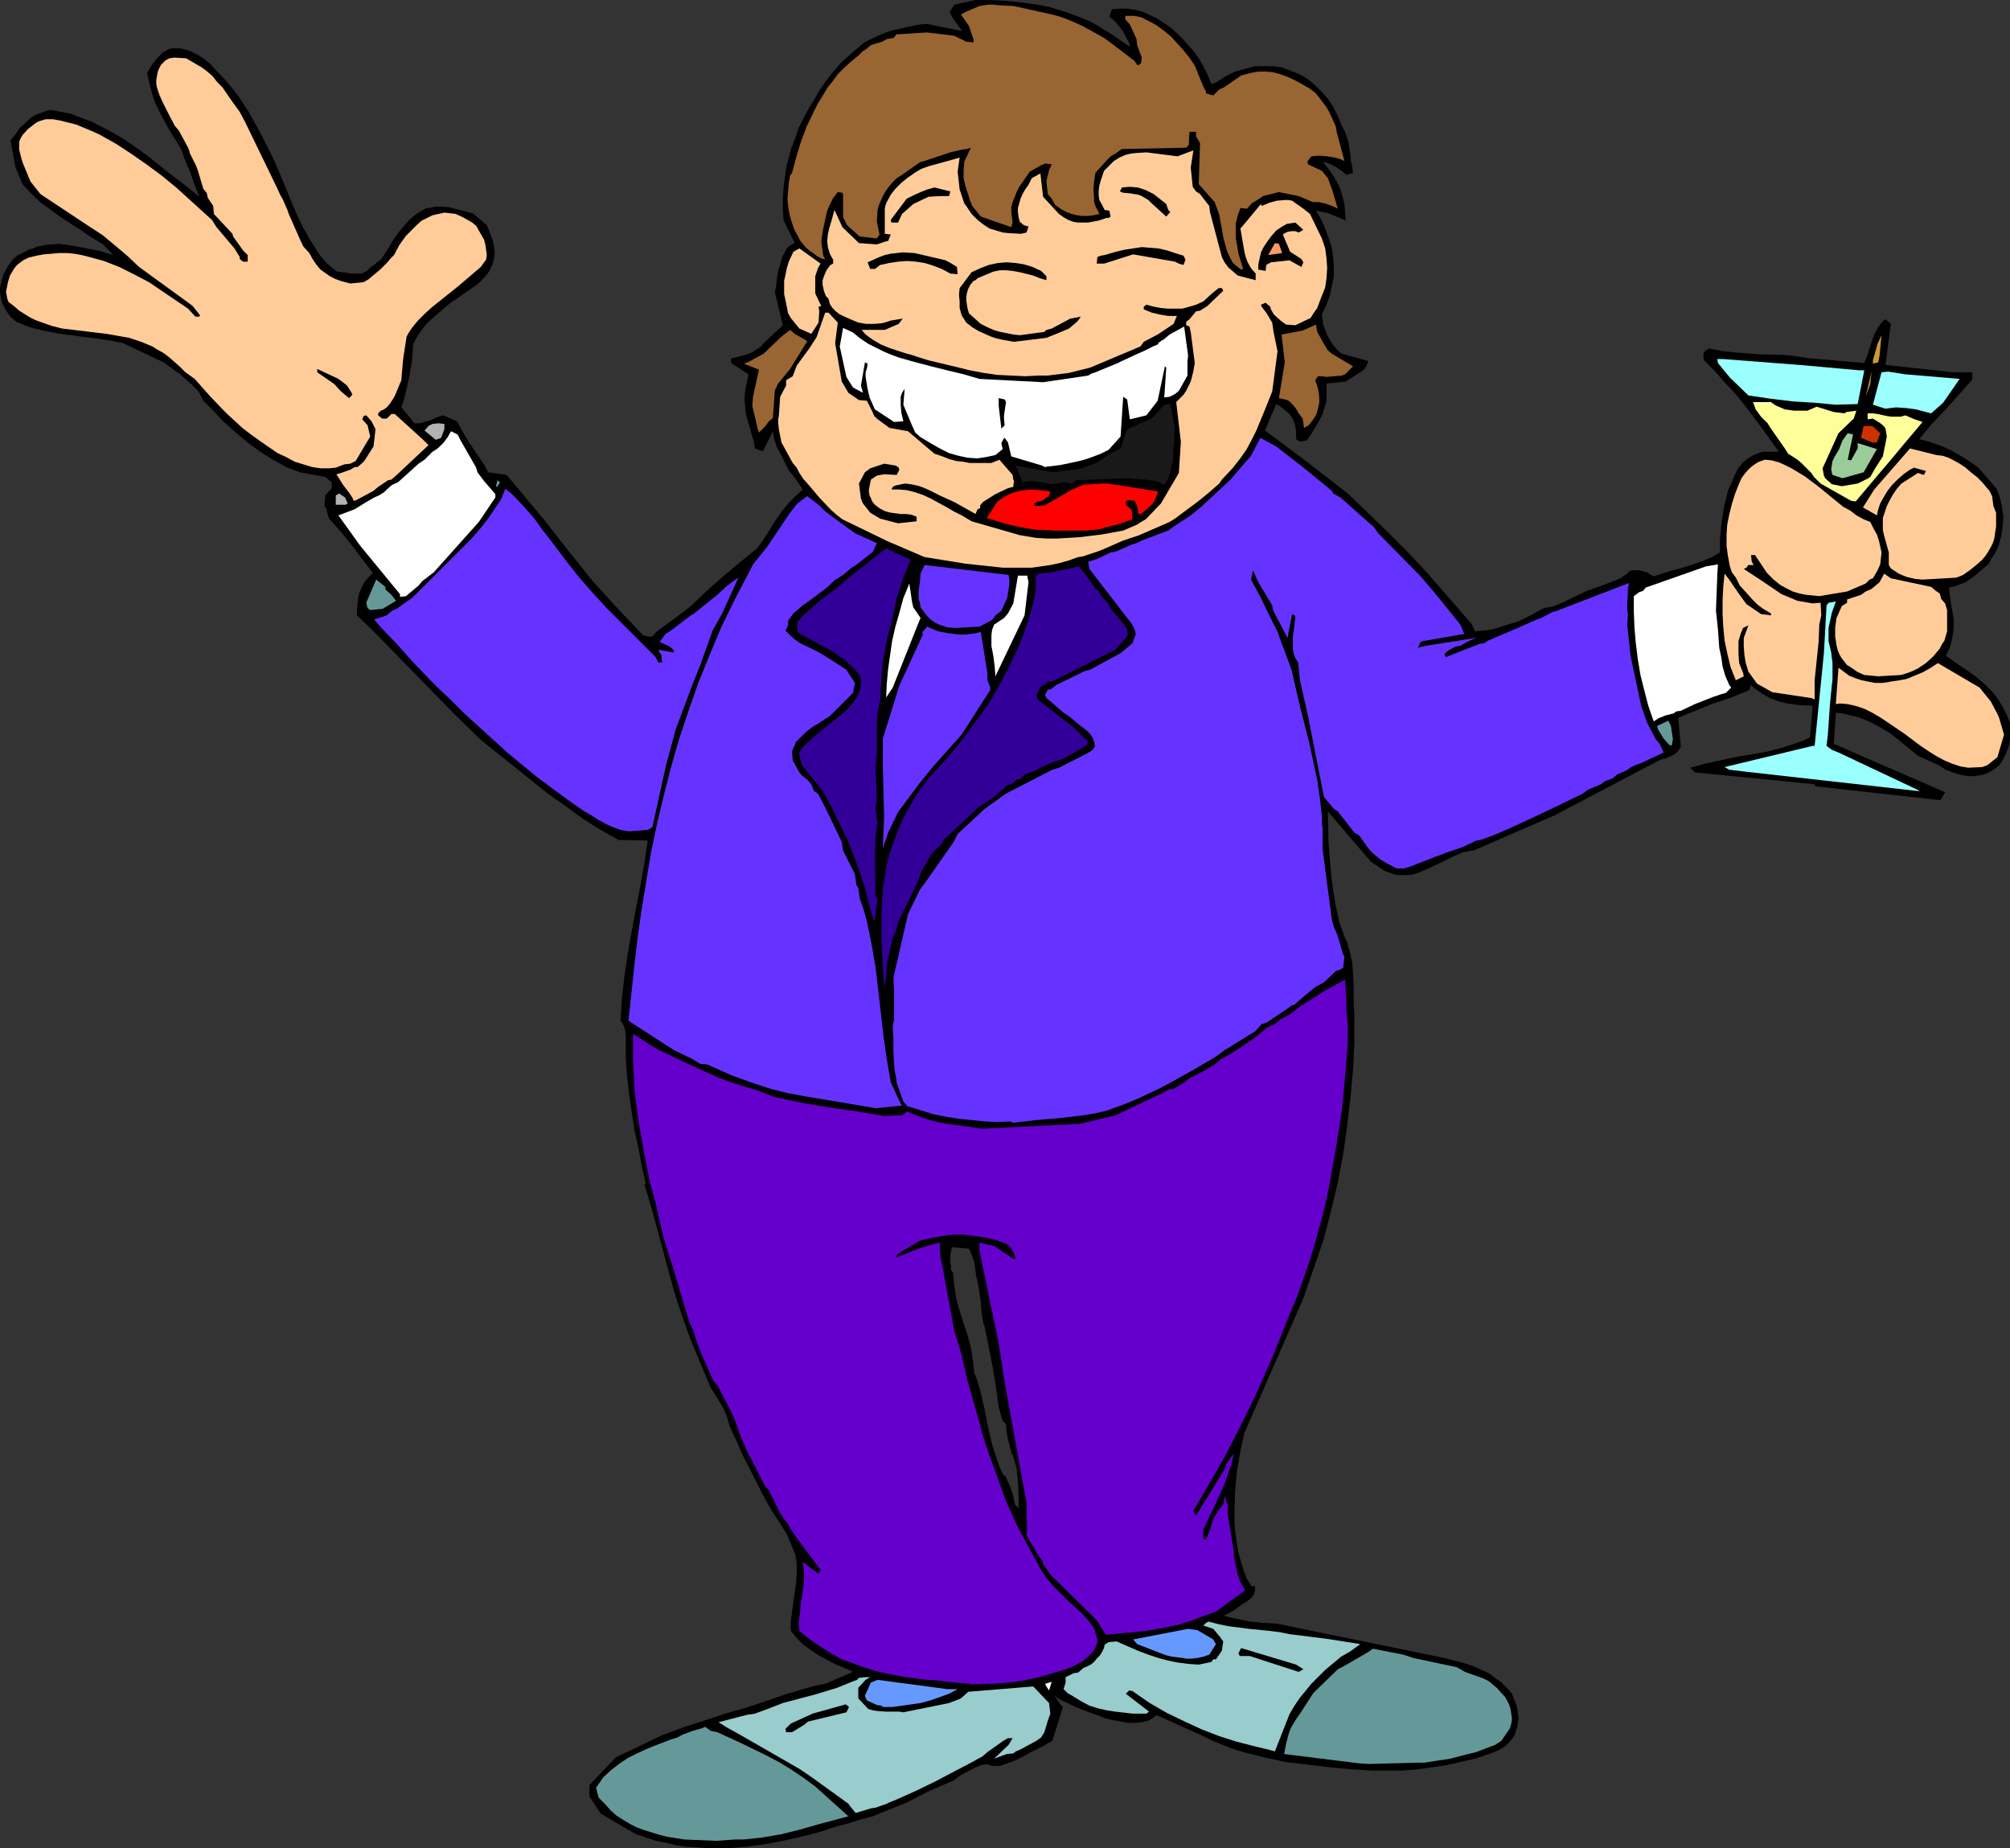
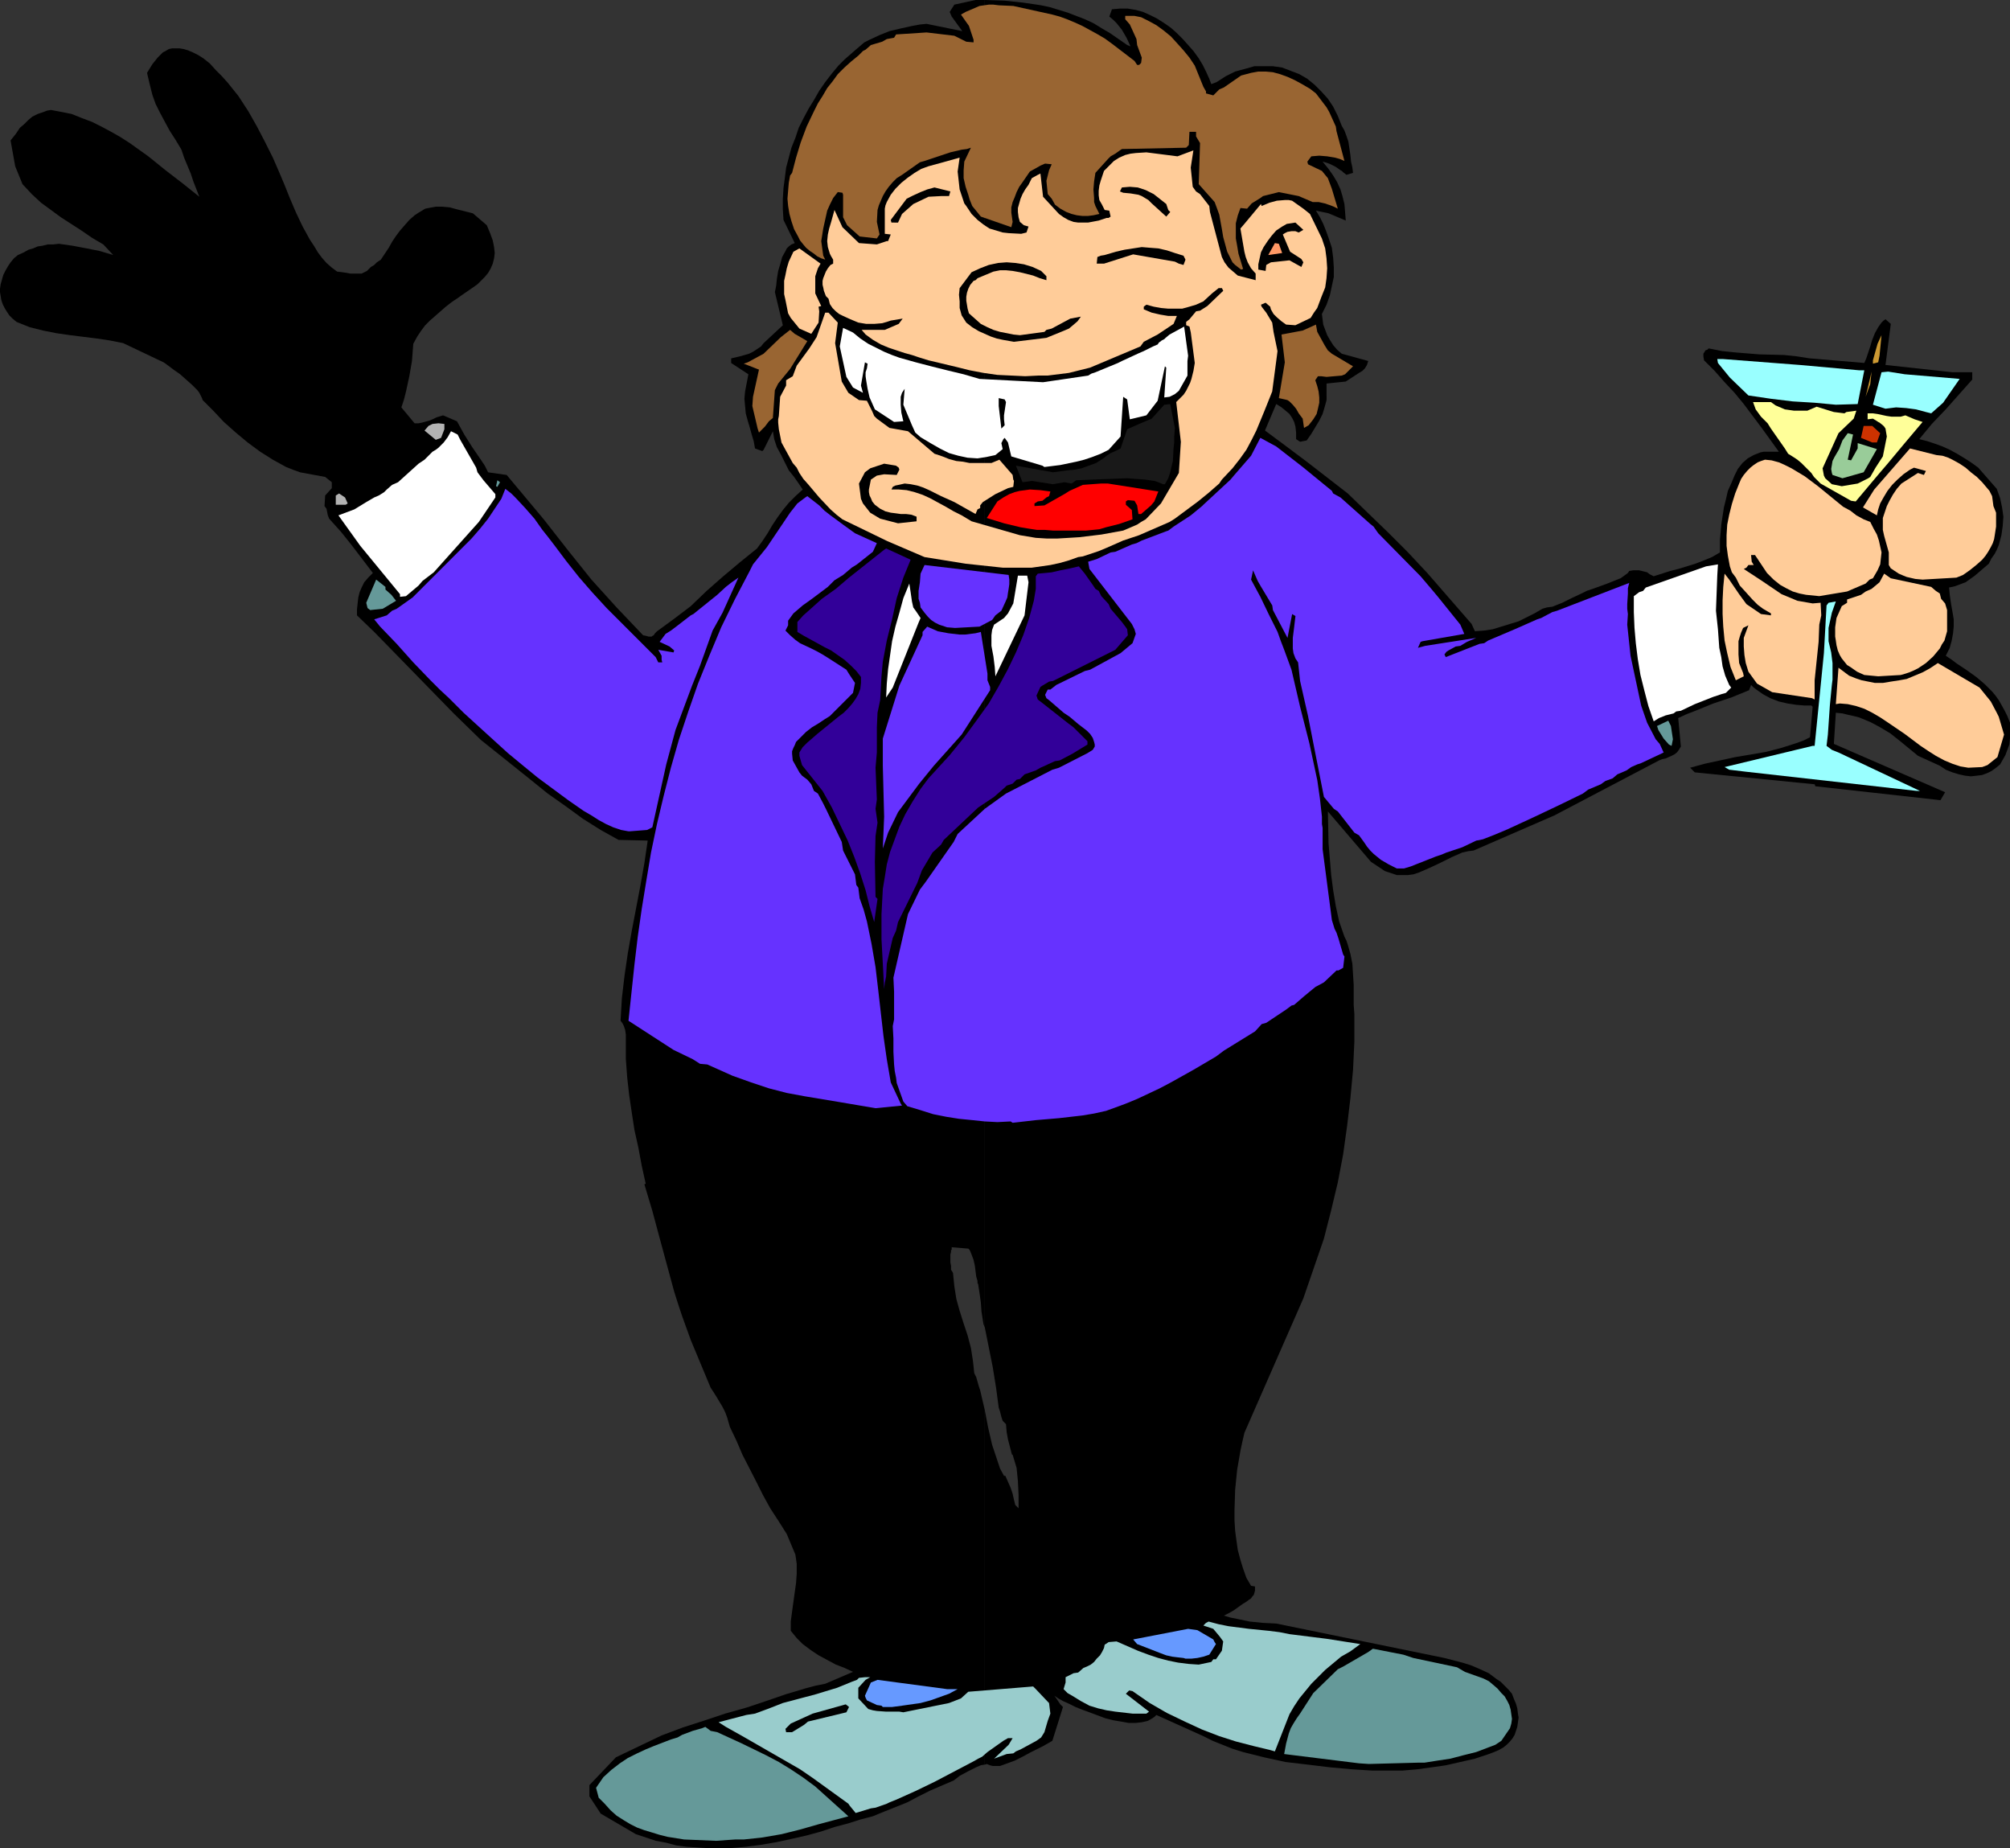
<svg xmlns="http://www.w3.org/2000/svg" xmlns:ns1="http://sodipodi.sourceforge.net/DTD/sodipodi-0.dtd" xmlns:ns2="http://www.inkscape.org/namespaces/inkscape" version="1.0" width="129.766mm" height="119.287mm" id="svg59" ns1:docname="Party Guy 10.wmf">
  <rect width="100%" height="100%" fill="#333333" stroke="none" />
  <ns1:namedview id="namedview59" pagecolor="#ffffff" bordercolor="#000000" borderopacity="0.25" ns2:showpageshadow="2" ns2:pageopacity="0.0" ns2:pagecheckerboard="0" ns2:deskcolor="#d1d1d1" ns2:document-units="mm" />
  <defs id="defs1">
    <pattern id="WMFhbasepattern" patternUnits="userSpaceOnUse" width="6" height="6" x="0" y="0" />
  </defs>
  <path style="fill:#000000;fill-opacity:1;fill-rule:evenodd;stroke:none" d="m 490.455,180.016 v -2.586 -0.485 -0.646 l -0.646,-1.616 -0.646,-1.293 -0.808,-1.454 -0.646,-1.131 -0.808,-1.131 -0.808,-0.97 -1.778,-1.778 -2.101,-1.778 -2.262,-1.616 -2.424,-1.616 -1.293,-0.97 -1.454,-0.97 0.97,-1.939 0.485,-1.778 0.323,-1.778 0.162,-1.616 v -1.778 l -0.323,-1.939 -0.323,-1.778 -0.323,-2.262 -0.162,-1.778 1.454,-0.323 1.293,-0.485 1.293,-0.485 1.131,-0.808 1.131,-0.808 1.131,-0.97 2.262,-1.939 0.646,-1.293 0.808,-1.131 0.485,-0.97 0.485,-1.131 0.646,-2.424 0.323,-2.262 0.162,-2.262 -0.323,-2.262 -0.485,-2.262 -0.808,-2.262 -4.525,-5.171 -1.778,-1.293 -1.778,-1.131 -1.616,-0.97 -1.778,-0.97 -1.778,-0.808 -1.778,-0.646 -1.939,-0.646 -1.939,-0.485 3.07,-3.717 3.394,-3.555 6.464,-7.272 v -1.778 h -4.848 l -16.322,-1.778 1.293,-10.019 -1.293,-1.131 -0.485,0.323 -0.485,0.485 -0.808,1.131 -0.808,1.454 -0.646,1.616 -0.485,1.616 -0.485,1.454 -0.485,1.454 -0.485,1.131 -13.413,-1.131 -3.07,-0.485 -3.07,-0.323 -6.141,-0.162 -5.979,-0.485 -3.07,-0.323 -3.232,-0.646 -0.323,0.323 -0.485,0.162 -0.162,0.323 -0.323,0.485 v 0.646 l 0.162,0.97 2.586,2.586 2.424,2.747 2.424,2.586 2.262,2.747 4.363,5.817 4.202,5.817 h -2.747 -0.97 l -0.808,0.162 -0.808,0.323 -0.808,0.323 -1.454,0.808 -1.293,1.131 -1.131,1.454 -0.808,1.616 -0.808,1.939 -0.808,1.778 -0.485,2.101 -0.485,1.939 -0.323,2.101 -0.323,2.101 -0.162,1.939 -0.162,1.778 v 1.616 1.454 l -1.939,1.131 -1.939,0.808 -2.101,0.808 -2.101,0.646 -2.101,0.646 -1.939,0.485 -4.04,1.293 -0.97,-0.485 -0.646,-0.485 -0.646,-0.162 -0.646,-0.162 -0.646,-0.162 h -1.454 l -0.97,0.162 -0.323,0.485 -0.646,0.485 -1.131,0.808 -1.616,0.646 -1.616,0.646 -1.778,0.646 -1.778,0.646 -1.454,0.485 -1.293,0.646 -2.424,1.131 -2.262,1.131 -2.424,0.97 -1.293,0.162 -1.131,0.323 -1.939,1.131 -1.939,0.97 -1.939,0.97 -2.101,0.646 -2.101,0.646 -2.101,0.646 -2.101,0.323 -2.262,0.162 -0.808,-1.778 -10.827,-12.443 -2.424,-2.586 -2.262,-2.424 -4.848,-4.848 -4.848,-4.686 -5.01,-4.848 -10.019,-7.757 -5.171,-3.878 -5.01,-3.717 2.747,-6.464 1.293,0.808 0.97,0.808 0.97,0.808 0.646,0.97 0.485,0.97 0.323,1.131 0.162,1.454 v 1.616 l 0.97,0.646 1.616,-0.323 1.131,-1.616 0.97,-1.616 0.97,-1.616 0.808,-1.616 0.485,-1.616 0.485,-1.778 V 95.664 93.563 l 4.686,-0.485 3.232,-2.101 0.808,-0.485 0.646,-0.646 0.485,-0.808 0.323,-0.97 -6.464,-1.778 -1.131,-0.97 -0.97,-1.131 -0.808,-1.293 -0.646,-1.131 -0.485,-1.293 -0.485,-1.293 -0.162,-1.293 -0.162,-1.293 1.131,-2.262 0.808,-2.262 0.485,-2.262 0.485,-2.262 v -2.262 l -0.162,-2.424 -0.323,-2.424 -0.808,-2.424 -0.646,-1.778 -0.646,-1.616 -0.808,-1.616 -0.97,-1.616 3.07,0.646 4.202,1.778 -0.162,-2.101 -0.162,-1.939 -0.485,-1.939 -0.485,-1.616 -0.808,-1.778 -0.97,-1.616 -1.131,-1.616 -1.454,-1.778 1.131,0.323 0.808,0.323 1.293,0.646 1.131,0.808 0.323,0.162 0.323,0.323 0.808,0.646 1.616,-0.485 -0.162,-1.293 -0.323,-1.454 -0.162,-1.616 -0.485,-3.232 -0.485,-1.454 -0.485,-1.293 -0.646,-1.131 -0.97,-2.424 -1.131,-2.262 -1.293,-1.939 -1.616,-1.778 -1.616,-1.616 -1.778,-1.454 -1.939,-1.131 -2.101,-0.808 -2.101,-0.808 -2.262,-0.323 h -2.262 -2.262 l -2.262,0.646 -2.424,0.646 -2.262,1.131 -2.262,1.454 -1.293,0.485 -0.485,-1.293 -0.808,-1.778 -0.808,-1.616 -0.97,-1.616 -1.293,-1.778 -1.293,-1.454 -1.293,-1.454 -1.454,-1.454 -1.454,-1.293 -1.616,-1.131 -1.778,-1.131 -1.616,-0.808 -1.778,-0.808 -1.778,-0.485 -1.939,-0.323 h -1.939 l -1.939,0.162 -0.646,1.778 0.97,0.808 0.808,0.808 1.293,1.616 1.131,1.939 0.97,2.101 -0.808,-0.323 -2.101,-1.454 -2.101,-1.454 -1.939,-1.131 -2.101,-1.293 -2.101,-0.97 -2.101,-0.808 -2.101,-0.808 -2.101,-0.646 -2.101,-0.646 -2.262,-0.485 -4.363,-0.646 -4.525,-0.485 L 240.299,0 v 323.835 l 0.97,4.848 0.97,4.848 0.808,5.009 0.646,4.848 0.323,0.97 0.323,1.293 0.323,0.97 0.485,0.485 0.323,0.323 0.162,1.939 0.323,1.778 0.97,3.717 h 0.162 l 0.485,1.616 0.485,1.616 0.323,3.232 0.162,3.393 v 3.232 l -0.162,-0.162 -0.323,-0.323 -0.323,-0.323 -0.162,-0.646 -0.162,-0.646 -0.323,-1.454 -0.485,-1.454 -0.646,-1.454 -0.646,-1.454 h -0.323 l -0.97,-1.778 -0.646,-1.939 -0.646,-1.939 -0.646,-1.939 -0.97,-4.201 -0.808,-4.201 v 86.453 l 0.485,-0.162 0.808,0.323 0.646,0.162 h 0.808 0.97 l 1.778,-0.646 1.778,-0.646 1.939,-0.97 1.778,-0.97 1.616,-0.808 1.616,-0.808 2.262,-1.293 2.586,-8.241 -0.646,-0.646 -0.97,-1.454 -0.485,-0.646 0.97,0.646 1.131,0.646 1.454,0.646 1.616,0.808 1.616,0.646 1.778,0.646 3.878,1.454 1.939,0.485 1.939,0.323 1.778,0.323 h 1.778 l 1.454,-0.162 1.454,-0.323 1.131,-0.646 0.485,-0.323 0.485,-0.485 11.474,5.171 2.262,1.131 2.424,0.97 2.424,0.97 2.586,0.808 2.586,0.646 2.586,0.646 5.171,1.131 5.494,0.646 5.333,0.646 5.333,0.485 5.171,0.323 h 3.555 3.555 l 3.717,-0.323 3.555,-0.485 3.394,-0.485 3.555,-0.808 3.555,-0.808 3.394,-1.131 1.293,-0.485 1.131,-0.485 1.131,-0.646 0.808,-0.646 0.808,-0.808 0.646,-0.808 0.485,-0.808 0.323,-0.97 0.323,-0.97 0.162,-1.131 0.162,-1.131 -0.162,-0.97 -0.162,-1.293 -0.323,-1.131 -0.485,-1.131 -0.485,-1.293 -0.808,-0.97 -0.97,-0.97 -0.97,-0.97 -0.97,-0.646 -1.939,-1.454 -2.101,-0.97 -2.262,-0.97 -2.101,-0.646 -4.363,-1.131 -41.046,-8.403 -3.232,-0.162 -3.232,-0.323 -3.07,-0.646 -1.616,-0.323 -1.616,-0.485 1.293,-0.646 1.131,-0.646 1.131,-0.808 1.131,-0.808 0.808,-0.485 0.646,-0.485 0.485,-0.323 0.323,-0.485 0.323,-0.323 0.162,-0.485 0.162,-0.646 v -0.97 l -0.97,-0.162 -1.131,-1.939 -0.808,-2.262 -0.646,-2.101 -0.646,-2.424 -0.323,-2.262 -0.323,-2.424 -0.162,-2.586 v -2.424 l 0.162,-5.009 0.485,-4.848 0.808,-4.686 0.485,-2.262 0.485,-2.101 14.382,-32.804 5.01,-14.543 1.778,-6.949 1.616,-6.787 1.293,-6.787 0.97,-6.949 0.808,-6.787 0.646,-6.949 0.323,-6.787 v -6.787 l -0.162,-2.262 v -2.262 -2.586 l -0.162,-2.586 -0.162,-2.586 -0.485,-2.424 -0.646,-2.262 -0.323,-0.97 -0.485,-0.97 -1.293,-3.717 -0.808,-3.717 -0.646,-3.878 -0.485,-3.717 -0.323,-3.878 -0.323,-3.878 -0.162,-7.757 10.504,12.281 3.394,2.262 1.454,0.485 1.454,0.485 h 1.293 1.454 l 1.293,-0.162 1.454,-0.485 2.586,-1.131 2.747,-1.293 2.586,-1.293 2.586,-1.131 1.454,-0.323 1.293,-0.162 19.715,-8.565 25.533,-13.412 0.808,-0.323 0.808,-0.162 1.454,-0.646 0.646,-0.323 0.646,-0.485 0.485,-0.646 0.485,-0.808 -0.646,-6.949 2.101,-0.97 2.101,-0.808 4.363,-1.778 4.363,-1.454 4.363,-1.778 0.485,-1.293 0.646,0.646 0.646,0.485 1.616,1.131 1.778,0.97 2.101,0.808 2.101,0.485 2.101,0.323 1.939,0.162 h 1.778 l 0.323,0.323 -0.646,7.433 -1.616,0.808 -1.778,0.646 -3.555,1.131 -3.717,0.97 -3.717,0.646 -3.878,0.646 -3.717,0.808 -3.717,0.808 -3.555,0.97 1.131,1.131 29.25,2.909 0.162,0.485 30.542,3.393 1.131,-1.939 -27.149,-11.796 0.485,-7.595 1.616,0.162 1.293,0.323 1.454,0.323 1.293,0.323 2.747,1.131 2.424,1.293 2.424,1.454 2.262,1.778 4.525,3.717 5.333,2.424 1.454,0.97 1.616,0.646 1.616,0.485 1.454,0.323 1.454,0.162 1.454,-0.162 1.293,-0.162 1.293,-0.485 0.97,-0.485 1.131,-0.808 0.97,-0.808 0.646,-1.131 0.646,-1.131 0.485,-1.293 0.485,-1.293 z" id="path1" />
  <path style="fill:#000000;fill-opacity:1;fill-rule:evenodd;stroke:none" d="M 240.299,323.835 V 0 h -2.262 l -5.171,1.131 -1.131,1.778 0.485,1.131 2.586,3.555 -8.726,-1.778 -1.616,0.162 -1.778,0.323 -1.454,0.323 -1.454,0.323 -2.747,0.646 -2.424,0.97 -2.424,1.131 -1.293,0.646 -1.131,0.97 -1.131,0.97 -1.293,1.131 -1.293,1.131 -1.454,1.454 -1.616,1.939 -1.616,2.101 -1.454,2.101 -1.293,2.262 -1.293,2.101 -1.293,2.424 -1.131,2.262 -0.808,2.424 -0.97,2.424 -0.646,2.424 -0.646,2.424 -0.323,2.586 -0.323,2.424 -0.162,2.586 v 2.586 l 0.162,2.586 2.747,5.656 -0.808,0.323 -0.646,0.485 -0.485,0.485 -0.323,0.646 -0.808,1.454 -0.485,1.778 -0.485,1.616 -0.323,1.939 -0.162,1.616 -0.323,1.616 1.939,8.08 -4.686,4.363 -0.646,0.808 -0.97,0.646 -0.97,0.646 -0.97,0.485 -2.262,0.646 -2.101,0.485 v 1.131 l 4.202,2.747 -0.808,4.201 -0.162,1.778 0.162,1.778 0.162,1.778 0.485,1.778 0.485,1.616 0.485,1.778 0.485,1.616 0.323,1.778 1.778,0.646 0.323,-0.323 2.262,-4.525 0.323,1.939 0.646,1.939 0.97,1.778 0.97,1.939 0.97,1.939 1.293,1.616 1.131,1.616 0.97,1.454 -1.778,1.616 -1.616,1.616 -1.454,1.778 -1.293,1.778 -1.293,1.939 -1.131,1.939 -1.293,1.939 -1.293,1.778 -4.202,3.393 -4.04,3.393 -4.04,3.555 -3.878,3.717 -4.04,3.07 -4.202,3.07 -0.485,0.485 -0.323,0.485 -0.323,0.162 -0.162,0.162 h -0.323 -0.485 l -0.485,-0.162 -0.808,-0.162 -3.232,-3.393 -3.232,-3.393 -6.141,-6.787 -5.818,-7.272 -2.909,-3.717 -2.909,-3.717 -9.05,-10.827 -4.525,-0.646 -0.808,-1.616 -0.97,-1.454 -2.101,-3.07 -1.939,-3.07 -1.778,-3.232 -3.394,-1.454 -1.616,0.485 -0.97,0.485 -0.808,0.323 -1.778,0.485 -0.808,0.162 h -0.97 l -3.232,-3.878 0.646,-1.939 0.485,-1.939 0.808,-3.717 0.646,-3.717 0.162,-2.101 0.162,-2.101 0.97,-1.778 0.97,-1.454 0.97,-1.293 1.131,-1.131 2.586,-2.262 1.293,-1.131 1.454,-1.131 1.454,-0.97 1.131,-0.808 2.586,-1.778 1.131,-0.808 0.97,-0.97 0.808,-0.808 0.808,-0.97 0.646,-1.131 0.485,-1.131 0.323,-1.293 0.162,-1.293 -0.162,-1.454 -0.323,-1.616 -0.646,-1.778 -0.808,-1.939 -3.394,-2.909 -1.939,-0.485 -1.939,-0.485 -1.778,-0.485 -1.778,-0.162 h -1.616 l -1.778,0.323 -0.808,0.162 -0.808,0.485 -0.808,0.485 -0.97,0.646 -1.293,1.131 -1.131,1.293 -1.131,1.293 -0.97,1.293 -0.97,1.454 -0.808,1.454 -1.939,2.909 -0.97,0.646 -0.646,0.646 -0.808,0.485 -0.485,0.485 -0.485,0.485 -0.323,0.162 -0.97,0.485 h -0.808 -0.646 -0.485 -0.808 L 84.678,66.577 83.547,66.415 82.254,66.254 80.962,65.284 79.669,64.153 78.538,62.86 77.568,61.567 76.598,59.952 75.629,58.497 73.851,55.265 72.235,51.872 70.781,48.478 69.488,45.246 68.195,42.176 66.579,38.459 64.64,34.581 62.701,30.865 60.6,27.148 58.176,23.431 55.59,20.199 54.136,18.583 52.682,17.129 51.227,15.513 49.611,14.22 48.318,13.412 47.026,12.766 45.894,12.281 44.763,11.958 43.794,11.796 h -0.808 -0.97 l -0.808,0.162 -0.808,0.485 -0.646,0.323 -0.646,0.646 -0.646,0.646 -0.646,0.808 -0.646,0.808 -1.293,2.101 0.646,2.747 0.646,2.586 0.808,2.262 1.131,2.262 1.131,2.101 1.131,2.101 1.454,2.262 1.454,2.424 0.323,0.97 0.323,0.97 1.616,3.878 0.323,0.97 0.323,0.97 1.454,3.717 -4.04,-3.232 -2.101,-1.616 -2.101,-1.616 -4.202,-3.393 -4.525,-3.232 -2.262,-1.454 -2.262,-1.293 -2.424,-1.293 -2.262,-1.131 -2.586,-0.97 -2.424,-0.97 -2.424,-0.485 -2.586,-0.485 -0.97,0.162 -0.808,0.323 -1.454,0.485 -1.293,0.646 -0.97,0.808 -0.97,0.97 -1.131,0.97 -0.97,1.454 -1.293,1.616 1.131,6.302 1.778,4.363 2.262,2.424 2.262,2.101 2.424,1.778 2.424,1.778 5.01,3.232 2.586,1.778 2.747,1.616 2.424,2.586 -3.232,-0.97 -3.232,-0.646 -3.394,-0.646 -3.394,-0.485 -1.454,0.162 H 11.635 L 10.342,59.952 9.211,60.113 8.08,60.598 6.949,60.921 5.818,61.567 4.363,62.214 3.394,63.022 2.586,63.991 1.939,64.961 1.293,66.092 0.808,67.062 0.485,68.193 0.162,69.324 0,70.455 v 0.808 l 0.162,0.97 0.162,0.97 0.323,0.97 0.485,0.97 0.485,0.808 0.646,0.97 0.808,0.808 0.97,0.808 1.616,0.646 1.616,0.646 3.232,0.808 3.232,0.646 3.394,0.485 6.464,0.808 3.232,0.485 3.232,0.646 9.858,4.686 0.485,0.323 0.646,0.485 1.293,0.97 1.616,1.131 1.454,1.293 1.454,1.293 1.293,1.293 0.485,0.646 0.323,0.646 0.323,0.646 0.162,0.485 2.586,2.586 2.586,2.747 2.909,2.586 2.909,2.424 3.07,2.262 3.07,1.939 3.232,1.778 1.616,0.646 1.778,0.646 6.141,1.131 1.616,1.293 v 1.454 l -1.616,1.778 -0.162,2.586 0.485,0.646 0.162,0.808 0.162,0.808 0.323,0.808 2.909,3.232 2.586,3.232 5.171,6.787 -1.131,1.131 -0.97,1.131 -0.646,1.293 -0.485,1.131 -0.323,1.293 -0.162,1.454 -0.162,1.454 v 1.454 l 4.202,4.04 6.464,6.625 6.464,6.625 6.464,6.625 6.626,6.464 4.04,3.232 4.04,3.232 4.04,3.232 4.202,3.393 4.363,3.07 4.202,3.07 4.363,2.747 4.363,2.424 7.11,0.162 -0.808,5.494 -0.97,5.494 -2.101,10.988 -0.97,5.494 -0.808,5.494 -0.646,5.494 -0.323,5.494 0.485,0.646 0.323,0.646 0.323,0.97 0.162,1.131 v 1.454 4.525 l 0.323,4.363 0.485,4.363 0.646,4.363 0.646,4.201 0.97,4.363 0.808,4.363 0.97,4.363 -0.323,0.162 1.939,6.464 1.778,6.625 3.555,13.089 0.97,3.07 0.97,2.909 2.101,5.817 2.424,5.817 2.424,5.817 0.646,0.97 0.808,1.293 1.454,2.424 0.646,1.293 0.485,1.293 0.323,1.131 0.323,1.131 1.616,3.393 1.454,3.393 3.394,6.625 1.616,3.232 1.778,3.232 2.101,3.232 1.939,3.07 2.101,5.009 0.323,2.262 v 2.424 l -0.162,2.262 -0.323,2.262 -0.646,4.686 -0.323,2.424 v 2.262 l 1.454,1.778 1.454,1.454 1.939,1.454 1.939,1.293 2.101,1.131 2.101,1.131 2.101,0.808 2.101,0.97 -6.787,2.909 -2.424,0.485 -2.424,0.646 -4.848,1.454 -4.686,1.616 -4.848,1.616 -5.171,1.454 -5.333,1.778 -5.01,1.616 -5.171,1.939 -11.15,5.333 -6.464,6.787 v 2.747 l 2.747,4.201 8.565,5.009 2.424,0.808 2.424,0.808 2.586,0.485 2.424,0.646 2.424,0.323 2.424,0.162 2.424,0.162 h 2.424 3.717 l 3.717,-0.323 3.717,-0.485 3.717,-0.646 3.717,-0.808 3.555,-0.808 3.555,-0.97 3.394,-1.131 3.07,-0.808 3.07,-0.97 3.07,-0.808 2.747,-1.131 5.656,-2.262 2.747,-1.454 2.909,-1.454 5.656,-2.424 0.646,-0.485 0.808,-0.646 2.101,-1.131 1.939,-0.97 1.131,-0.485 0.97,-0.162 v -86.453 l -1.131,-4.848 -0.323,-0.97 -0.323,-1.131 -0.323,-1.131 -0.485,-0.97 -0.162,-1.616 -0.162,-1.454 -0.485,-3.07 -0.808,-3.07 -0.97,-2.909 -0.97,-3.07 -0.808,-2.909 -0.485,-3.07 -0.162,-1.616 -0.162,-1.616 -0.162,-0.323 -0.323,-0.485 v -0.97 l -0.162,-0.808 v -1.939 l 0.162,-0.646 v -0.485 h 0.162 v -0.646 l 1.939,0.162 1.939,0.162 h 0.162 l 0.323,0.323 0.162,0.323 0.323,0.808 0.485,1.293 0.323,1.454 0.162,1.293 0.162,1.293 0.323,1.131 v 0.485 l 0.162,0.323 0.323,2.101 0.323,2.262 0.162,2.262 0.323,2.101 0.162,0.97 z" id="path2" />
  <path style="fill:#659999;fill-opacity:1;fill-rule:evenodd;stroke:none" d="m 174.689,449.071 -3.878,-0.162 -3.878,-0.162 -4.04,-0.646 -1.939,-0.485 -2.101,-0.646 -1.616,-0.485 -1.778,-0.646 -1.616,-0.808 -1.616,-0.97 -1.778,-1.131 -1.454,-1.293 -1.454,-1.616 -1.454,-1.454 -0.646,-2.424 1.778,-2.586 1.939,-1.778 2.101,-1.616 1.939,-1.293 2.262,-1.131 2.101,-0.97 1.939,-0.808 2.101,-0.808 2.101,-0.808 1.616,-0.485 1.131,-0.646 2.586,-0.97 1.131,-0.323 1.131,-0.323 0.808,-0.323 1.293,0.97 1.616,0.323 5.979,2.747 5.979,2.909 3.07,1.616 2.909,1.778 2.909,1.939 3.07,2.262 8.08,7.272 -7.272,1.939 -4.525,1.293 -4.525,1.131 -4.686,0.808 -4.525,0.485 h -2.101 z" id="path3" />
  <path style="fill:#99cccc;fill-opacity:1;fill-rule:evenodd;stroke:none" d="m 208.787,442.284 -1.454,-1.778 -0.323,-0.485 -8.726,-6.302 -3.07,-2.101 -14.059,-8.08 -4.04,-2.262 -1.778,-1.131 3.07,-0.808 3.717,-0.97 2.101,-0.323 3.07,-1.131 3.717,-1.454 7.918,-2.101 5.333,-1.616 3.555,-1.454 1.293,-0.485 0.485,-0.485 1.454,-0.162 h 1.293 l -1.131,0.646 -1.778,1.939 v 2.586 l 2.424,2.586 1.131,0.323 0.97,0.162 2.262,0.162 h 2.101 1.131 l 0.97,0.162 11.15,-2.262 2.909,-1.131 1.778,-1.616 15.837,-1.293 0.646,0.646 2.909,3.07 0.323,0.323 0.323,2.586 -0.646,1.778 -0.808,2.747 -0.808,1.293 -1.131,0.808 -3.878,2.101 -1.131,0.485 -0.646,0.485 -1.616,0.162 -3.07,1.131 3.555,-3.393 0.97,-1.616 h -1.131 l -1.131,0.646 -3.878,2.747 -1.293,1.131 -0.97,0.485 -1.131,0.646 -9.534,5.009 -4.686,2.262 -4.686,2.101 -1.616,0.646 -0.646,0.323 -2.747,0.97 -1.131,0.162 z" id="path4" />
  <path style="fill:#659999;fill-opacity:1;fill-rule:evenodd;stroke:none" d="m 334.027,430.326 -2.424,-0.162 -18.261,-2.262 0.485,-2.586 0.646,-2.424 0.485,-1.293 0.646,-1.131 0.808,-1.293 0.808,-1.131 3.232,-5.009 5.979,-5.817 1.293,-0.646 6.141,-3.555 1.131,-0.808 7.434,1.454 2.424,0.808 10.666,2.262 1.939,1.131 2.262,0.808 2.262,0.808 1.293,0.646 0.97,0.808 1.131,0.97 0.97,1.131 0.808,0.808 0.646,1.131 0.485,0.97 0.323,1.131 0.162,1.131 0.162,1.131 -0.162,1.131 -0.323,1.131 -2.101,3.07 -1.454,0.97 -4.686,1.778 -3.232,0.808 -3.07,0.808 -3.232,0.485 -3.07,0.485 h -1.454 z" id="path5" />
  <path style="fill:#99cccc;fill-opacity:1;fill-rule:evenodd;stroke:none" d="m 309.948,426.932 -4.04,-0.97 -4.363,-1.131 -4.04,-1.293 -4.202,-1.616 -4.202,-1.939 -4.363,-2.101 -4.202,-2.424 -2.101,-1.454 -2.101,-1.454 -0.808,-0.162 -0.808,0.808 5.656,4.363 -0.646,0.485 h -1.778 -1.616 l -4.202,-0.485 -2.101,-0.323 -2.101,-0.485 -2.101,-0.646 -2.101,-1.131 -2.101,-1.293 -1.131,-0.646 -0.97,-0.97 0.485,-1.616 v -1.293 l 1.939,-0.97 1.131,-0.162 1.293,-1.131 0.808,-0.323 0.97,-0.485 0.808,-0.646 0.646,-0.808 0.808,-0.808 0.485,-0.808 0.485,-0.97 0.162,-0.808 0.97,-0.646 1.939,-0.162 2.586,1.131 2.586,1.131 2.586,0.97 2.424,0.808 2.424,0.646 2.424,0.485 2.586,0.323 2.424,0.162 3.07,-0.646 0.485,-0.646 h 0.646 l 1.454,-2.101 0.323,-2.262 -0.808,-1.131 -1.616,-1.939 -2.424,-0.808 0.646,-0.646 0.646,-0.323 2.424,0.646 2.424,0.485 5.01,0.646 4.848,0.485 2.586,0.323 2.424,0.485 9.05,1.131 8.242,1.293 -2.424,1.778 -2.262,1.293 -1.939,1.616 -1.939,1.616 -1.778,1.778 -1.616,1.616 -1.454,1.778 -1.454,1.778 -1.293,1.939 -1.131,1.939 -3.555,9.049 z" id="path6" />
  <path style="fill:#000000;fill-opacity:1;fill-rule:evenodd;stroke:none" d="m 191.819,422.569 -0.162,-0.808 1.293,-1.293 5.333,-2.424 8.08,-2.262 0.808,0.646 -0.646,1.293 -9.373,2.262 -0.97,0.808 -2.909,1.778 z" id="path7" />
  <path style="fill:#6699ff;fill-opacity:1;fill-rule:evenodd;stroke:none" d="m 215.089,416.106 -1.131,-0.162 -2.424,-1.131 -0.323,-0.646 -0.162,-0.485 1.454,-3.232 1.616,-0.646 16.968,2.262 h 2.586 l -2.101,1.131 -2.262,0.808 -2.262,0.808 -2.424,0.646 -2.262,0.323 -2.262,0.323 -2.424,0.323 h -2.262 z" id="path8" />
-   <path style="fill:#ffffff;fill-opacity:1;fill-rule:evenodd;stroke:none" d="m 255.974,412.389 -0.646,-0.97 -0.323,-0.646 1.616,-0.485 z" id="path9" />
-   <path style="fill:#6500cc;fill-opacity:1;fill-rule:evenodd;stroke:none" d="m 236.582,410.773 -5.171,-0.485 -2.424,-0.323 -2.747,-0.162 -5.171,-0.646 -2.586,-0.485 -2.586,-0.485 -2.586,-0.646 -2.586,-0.808 -2.586,-0.97 -2.747,-0.97 -2.586,-1.454 -2.586,-1.616 -2.586,-1.778 -2.586,-2.101 -0.162,-2.101 0.323,-2.262 0.162,-2.101 0.323,-1.939 0.323,-2.101 0.162,-2.101 v -2.101 l -0.323,-2.101 3.878,2.909 0.485,-0.97 -5.656,-7.595 -1.778,-2.586 -0.323,-0.808 -1.293,-1.616 -0.808,-1.293 -2.747,-5.494 -0.97,-1.131 -3.555,-6.949 -0.646,-1.131 -0.97,-2.262 -0.485,-1.131 -1.939,-5.171 -0.485,-1.131 -3.555,-6.787 -0.97,-1.131 -2.747,-6.141 -1.131,-2.909 -0.97,-3.07 -0.97,-2.101 -2.101,-6.949 -0.485,-1.778 -0.646,-1.939 -0.485,-1.778 -1.293,-4.04 -1.293,-4.201 -0.97,-4.04 -0.97,-4.363 -1.454,-5.333 -1.454,-7.433 -1.293,-7.433 -0.485,-3.717 -0.485,-3.717 -0.162,-3.717 -0.162,-3.717 v -4.686 -1.454 l 6.141,3.878 2.909,1.293 2.909,1.454 5.656,2.586 2.909,1.293 2.909,1.131 2.909,0.97 2.909,0.808 0.97,0.323 4.202,1.616 6.787,1.454 6.787,1.131 6.787,0.97 6.626,1.131 2.586,-0.162 h 1.778 l 0.646,-0.646 0.485,-0.323 2.262,0.97 2.262,0.808 2.262,0.646 2.262,0.485 4.686,0.646 4.525,0.646 22.462,-1.131 h 1.131 l 7.434,-1.778 1.454,-0.323 11.958,-5.656 0.97,-0.646 1.293,-0.162 2.909,-1.778 0.97,-0.808 4.04,-2.101 2.101,-1.293 1.616,-1.293 3.07,-1.778 4.848,-3.232 3.394,-2.747 1.778,-0.808 1.293,-1.131 2.262,-1.131 2.262,-1.778 6.302,-4.04 5.01,-2.747 0.323,5.333 v 1.939 l 0.323,3.555 v 4.848 l -0.646,8.241 -0.808,8.241 -1.293,8.241 -1.454,8.241 -0.808,4.201 -0.97,4.201 -1.131,4.04 -1.131,4.201 -1.293,4.04 -1.454,4.201 -1.454,4.04 -1.778,4.201 -3.878,9.696 -4.202,9.534 -2.262,4.686 -2.424,4.848 -2.424,4.686 -2.586,4.686 -5.656,9.696 0.646,1.131 7.272,-11.796 v -0.646 l 1.939,-2.747 -0.485,2.424 -0.808,2.262 -0.808,2.424 -0.97,2.262 -2.101,4.525 -2.262,4.686 v 1.616 0.646 l 0.646,0.162 0.97,-2.262 0.808,-2.747 1.293,-2.101 1.293,-1.616 0.162,-1.939 0.808,2.424 v 2.262 l 1.454,8.888 v 1.131 l 0.97,4.525 0.485,1.454 1.293,2.424 -7.11,5.171 -6.626,2.424 -2.586,0.808 -2.424,0.485 -5.171,0.97 -5.01,0.485 -5.01,0.485 -2.262,-3.555 -11.312,-11.15 -0.97,-1.454 -0.808,-1.131 -0.162,-0.808 -0.97,-1.131 -1.131,-2.101 -0.646,-0.97 -0.646,-1.131 -0.485,-0.97 0.162,-1.293 -0.162,-4.363 v -2.101 l -5.333,-29.572 -1.454,-9.372 -4.686,-22.623 v -1.939 l 3.555,0.808 4.848,3.232 0.485,-0.162 -0.646,-1.616 -0.646,-1.131 -0.97,-0.808 -2.586,-0.97 -2.747,-0.646 -2.586,-0.323 -2.586,-0.323 h -2.586 l -2.586,0.323 -2.747,0.485 -2.747,0.646 -5.333,3.232 -0.646,0.97 5.656,-2.262 3.232,-0.97 1.939,-0.485 0.162,3.555 0.485,2.101 2.909,15.836 1.778,5.817 1.293,5.656 0.323,1.293 2.747,9.696 0.808,3.07 1.778,5.333 0.808,2.101 2.586,7.272 0.485,1.293 2.909,6.464 0.646,1.131 5.01,9.211 0.646,0.97 0.646,0.97 1.616,1.939 1.616,1.616 1.778,1.778 3.555,3.232 1.616,1.778 1.454,1.939 0.808,2.747 v 0.808 l -0.646,1.616 -0.646,0.808 -0.646,0.646 -1.454,1.293 -1.454,0.808 -1.454,0.808 -1.939,0.646 -2.101,0.646 -3.878,1.131 -3.717,0.808 -3.555,0.485 -3.717,0.323 h -1.616 l -3.878,0.162 z" id="path10" />
-   <path style="fill:#000000;fill-opacity:1;fill-rule:evenodd;stroke:none" d="m 316.897,407.864 -11.958,-3.878 h -2.424 l -0.323,-0.646 0.646,-1.293 13.413,4.04 1.778,1.131 z" id="path11" />
  <path style="fill:#6699ff;fill-opacity:1;fill-rule:evenodd;stroke:none" d="m 288.779,404.471 -1.454,-0.162 -1.293,-0.162 -1.454,-0.323 -1.293,-0.485 -2.909,-1.131 -2.909,-1.131 -0.97,-1.131 13.413,-2.586 2.262,0.323 3.878,2.262 0.323,0.646 0.323,0.485 -1.616,2.586 -1.454,0.485 -1.454,0.323 -1.454,0.162 h -1.454 z" id="path12" />
  <path style="fill:#6632ff;fill-opacity:1;fill-rule:evenodd;stroke:none" d="m 246.601,273.579 -3.232,0.162 -3.07,-0.162 -3.07,-0.323 -3.232,-0.323 -3.07,-0.485 -3.232,-0.646 -3.07,-0.97 -3.232,-0.97 -0.97,-1.131 -1.616,-4.525 -0.162,-1.293 -0.323,-1.616 -0.162,-1.616 -0.162,-3.07 v -3.232 l -0.162,-3.07 0.323,-1.616 v -6.787 l -0.162,-3.393 3.555,-15.513 2.909,-5.979 1.454,-1.939 6.787,-9.696 0.97,-1.939 6.626,-6.141 5.171,-3.717 11.312,-5.817 1.616,-0.485 6.949,-3.555 1.293,-0.808 0.485,-0.808 v -0.485 l -0.162,-0.646 -0.323,-0.97 -0.646,-0.97 -0.808,-0.808 -2.101,-1.616 -2.101,-1.778 -1.454,-0.97 -3.555,-3.07 -0.646,-0.485 -0.323,-0.808 0.646,-1.293 h 0.646 l 1.454,-1.131 6.949,-3.393 1.293,-0.323 7.434,-4.04 2.909,-2.424 0.808,-2.262 -0.323,-1.131 -0.646,-1.293 -10.342,-13.412 -0.323,-1.778 2.101,-0.646 3.394,-1.616 1.131,-0.162 4.04,-1.778 1.131,-0.323 1.293,-0.646 5.979,-2.262 0.485,-0.162 1.293,-0.97 4.202,-2.747 2.747,-2.262 0.323,-0.323 6.626,-6.141 0.808,-0.97 4.202,-4.848 2.262,-4.363 3.878,2.101 6.464,5.009 7.11,5.817 0.323,0.646 1.778,0.97 7.272,6.464 0.808,0.646 1.131,1.616 10.342,10.504 2.747,3.232 1.616,1.939 5.333,6.625 0.97,2.262 -10.181,1.778 -0.485,0.162 -0.646,1.454 1.778,-0.485 12.443,-1.939 -2.262,0.97 -1.616,0.97 -1.131,0.162 -1.778,0.97 -0.485,0.323 -0.485,0.646 0.323,0.646 8.242,-3.232 1.131,-0.162 0.97,-0.646 6.464,-2.747 5.494,-2.424 0.97,-0.323 2.747,-1.454 1.131,-0.323 17.614,-6.787 -0.323,1.293 v 1.293 l -0.162,2.586 v 1.131 l 0.162,1.293 -0.162,2.586 0.808,7.595 2.586,12.12 1.454,4.201 2.101,4.04 0.97,1.131 0.97,2.101 -5.494,2.586 -0.97,0.323 -1.454,0.646 -1.131,0.808 -2.262,0.97 -1.131,0.97 -1.778,0.646 -1.131,0.808 -3.07,1.293 -1.293,0.97 -5.979,2.909 -6.141,2.909 -6.302,2.909 -3.07,1.293 -2.909,1.131 -1.616,0.323 -3.394,1.616 -3.878,1.293 -1.131,0.485 -1.454,0.485 -6.141,2.424 -1.616,0.485 h -1.778 l -1.939,-0.97 -1.939,-1.131 -1.778,-1.454 -0.808,-0.808 -0.808,-0.97 -0.646,-0.97 -1.293,-1.778 -1.131,-0.646 -4.04,-5.171 -0.97,-0.646 -2.424,-2.909 -2.424,-12.281 -1.454,-7.433 -1.939,-8.565 -0.485,-4.525 -0.646,-0.97 -0.485,-1.293 -0.162,-1.131 v -1.293 -1.293 l 0.323,-2.586 0.323,-2.747 -0.808,-0.485 -1.131,5.817 -3.555,-6.787 -0.162,-1.131 -2.909,-4.848 -0.646,-1.131 -1.131,-2.586 -0.485,2.262 2.262,4.201 2.101,4.363 2.101,4.201 0.808,2.262 0.808,2.101 1.778,4.848 2.101,9.049 2.262,8.888 0.97,4.525 0.97,4.525 0.646,4.525 0.485,4.363 v 1.778 l 0.162,0.97 v 1.293 1.616 2.262 l 2.262,17.291 0.646,2.101 0.485,0.97 0.485,1.454 1.131,3.878 0.323,0.485 -0.323,2.747 -1.131,0.646 h -0.485 l -3.07,2.909 -2.101,1.131 -2.747,2.262 -2.424,2.101 -0.646,0.162 -1.293,0.97 -4.848,3.232 -1.131,0.323 -1.616,1.778 -7.595,4.686 -1.939,1.454 -5.494,3.232 -5.494,3.07 -2.747,1.454 -2.747,1.293 -2.747,1.293 -2.747,1.131 -1.293,0.485 -3.555,1.293 -2.909,0.646 -2.909,0.485 -5.656,0.646 -5.656,0.485 -5.656,0.646 z" id="path13" />
  <path style="fill:#6632ff;fill-opacity:1;fill-rule:evenodd;stroke:none" d="m 213.635,270.347 -8.565,-1.454 -8.726,-1.454 -4.363,-0.808 -4.363,-1.131 -4.363,-1.454 -4.525,-1.616 -6.141,-2.747 -1.778,-0.162 -1.778,-1.131 -4.686,-2.262 -10.989,-7.11 1.454,-13.736 0.808,-6.787 0.97,-6.787 1.131,-6.949 1.131,-6.787 1.454,-6.949 1.616,-6.787 1.778,-6.949 1.939,-6.787 2.262,-6.787 2.424,-6.949 2.747,-6.787 2.909,-6.949 3.394,-6.949 3.555,-6.787 0.808,-1.616 3.394,-4.201 5.656,-8.403 1.778,-2.262 1.939,-1.454 0.485,-0.323 2.909,2.262 1.293,1.293 1.454,1.131 3.07,2.262 2.909,2.101 5.333,2.424 -0.97,2.101 -3.878,3.07 -1.293,0.808 -2.101,1.778 -2.101,1.293 -1.616,1.616 -3.878,2.909 -2.262,1.616 -2.262,1.939 -1.293,1.778 v 1.131 l -0.646,1.293 1.131,1.131 1.293,1.131 1.131,0.808 2.747,1.293 1.293,0.646 1.454,0.808 1.293,0.808 4.525,2.909 0.808,1.293 0.97,1.454 0.323,0.485 -0.485,2.424 -5.656,5.656 -1.293,0.808 -1.454,0.97 -1.616,0.97 -1.454,1.131 -1.293,1.293 -1.131,1.131 -0.323,0.808 -0.323,0.646 -0.323,0.808 v 0.646 l 0.162,1.616 1.616,2.909 0.646,0.808 1.293,0.97 0.97,1.131 0.646,1.616 0.97,0.646 1.293,2.424 0.646,1.293 3.878,8.08 0.323,2.101 2.909,5.817 0.323,2.586 0.485,0.646 0.323,2.586 0.97,2.747 0.808,2.909 1.131,5.494 0.97,5.656 0.646,5.494 1.293,11.312 0.808,5.656 0.97,5.656 2.424,5.171 0.323,0.485 z" id="path14" />
  <path style="fill:#320099;fill-opacity:1;fill-rule:evenodd;stroke:none" d="m 215.736,241.26 -0.323,-6.141 -0.323,-5.979 v -6.141 l 0.162,-3.07 0.162,-3.07 0.485,-2.909 0.485,-3.07 0.808,-3.07 1.131,-3.07 1.131,-3.07 1.454,-3.07 1.778,-3.07 1.939,-3.07 1.939,-2.586 5.171,-5.656 3.555,-4.363 3.07,-4.201 2.909,-4.04 2.424,-4.201 2.262,-4.201 1.939,-4.04 1.778,-4.201 1.454,-4.201 1.131,-4.201 0.485,-2.909 v -3.07 l 0.485,-0.646 1.778,-0.162 1.616,-0.162 2.101,-0.485 2.424,-0.485 2.101,-0.485 1.454,1.778 1.939,2.747 0.646,0.97 0.808,0.485 0.646,1.293 1.778,1.939 0.485,1.131 2.747,3.232 0.97,1.293 0.323,0.485 0.162,1.454 -3.07,3.555 -15.19,7.595 -0.97,0.162 -1.616,0.97 -0.485,0.323 -0.97,2.101 0.323,0.97 0.646,0.485 6.787,5.333 1.293,0.97 3.394,3.393 v 0.808 l -3.717,2.262 -3.07,1.616 -1.131,0.162 -1.778,0.808 -0.323,0.162 -1.454,0.646 -1.131,0.646 -2.747,0.97 -1.131,1.131 -0.808,0.162 -0.97,0.97 -1.454,0.485 -0.485,0.485 -2.586,2.262 -3.878,2.586 -8.403,7.918 -0.646,1.131 -2.101,1.939 -2.586,4.363 -1.131,3.07 -4.686,9.534 -0.485,2.101 -0.808,1.778 -1.454,6.302 -0.162,3.07 -0.323,1.616 z" id="path15" />
  <path style="fill:#320099;fill-opacity:1;fill-rule:evenodd;stroke:none" d="m 213.312,224.939 -1.131,-3.878 -0.97,-3.878 -1.293,-4.04 -1.454,-4.04 -1.616,-4.04 -1.939,-4.04 -1.939,-4.04 -2.262,-4.04 -5.01,-6.302 -0.646,-2.262 v -0.808 l 0.808,-1.293 1.131,-1.131 1.131,-0.97 1.293,-1.131 2.586,-2.101 2.586,-2.101 1.293,-0.97 1.131,-1.131 0.97,-1.131 0.808,-1.131 0.646,-1.131 0.485,-1.293 0.162,-1.454 v -1.454 l -1.131,-1.454 -1.293,-1.293 -1.616,-1.454 -1.616,-1.131 -1.616,-1.131 -1.616,-0.808 -3.232,-1.778 -1.778,-0.97 -1.616,-0.97 v -2.424 l 1.454,-1.616 1.454,-1.293 3.07,-2.747 3.394,-2.424 3.232,-2.747 8.565,-6.787 0.485,-0.323 5.979,2.747 -1.778,4.363 -1.616,5.009 -1.131,5.171 -1.293,5.171 -0.97,5.171 -0.323,3.555 -0.323,5.817 -0.646,3.07 -0.162,3.555 v 1.131 5.009 l -0.323,3.717 0.323,7.757 -0.323,2.262 0.485,3.393 -0.485,3.232 -0.162,6.302 0.162,8.565 0.485,0.485 z" id="path16" />
  <path style="fill:#6632ff;fill-opacity:1;fill-rule:evenodd;stroke:none" d="m 215.413,207.002 0.323,-7.757 -0.323,-12.443 v -6.625 l 4.04,-12.928 5.656,-12.281 v -0.808 l 1.131,-1.293 2.586,1.131 2.586,0.485 2.747,0.323 h 1.293 l 1.293,-0.162 1.293,-0.162 1.293,-0.323 1.616,10.18 v 1.616 l 0.646,1.616 v 0.808 l -6.949,10.827 -6.787,7.595 -3.555,4.363 -5.171,6.949 -2.424,5.009 z" id="path17" />
  <path style="fill:#6632ff;fill-opacity:1;fill-rule:evenodd;stroke:none" d="m 153.358,202.801 -1.778,-0.323 -1.939,-0.646 -1.778,-0.808 -1.778,-0.97 -1.778,-1.131 -1.939,-1.131 -3.717,-2.586 -3.717,-2.747 -3.717,-2.747 -3.555,-2.909 -3.717,-3.07 -3.555,-3.232 -3.555,-3.232 -3.717,-3.393 -3.555,-3.555 -2.262,-2.101 -2.262,-2.262 -4.202,-4.363 -4.04,-4.525 -4.04,-4.201 -1.454,-1.778 3.07,-0.97 1.293,-1.131 1.131,-0.485 3.878,-2.747 7.595,-7.595 4.525,-4.525 2.262,-2.262 2.101,-2.424 1.939,-2.424 1.616,-2.424 1.616,-2.424 0.97,-2.424 1.454,1.131 1.131,1.131 2.262,2.424 2.262,2.586 1.939,2.747 1.293,1.616 1.616,2.101 2.909,3.878 3.07,3.878 3.232,3.717 1.778,1.939 1.778,1.939 5.494,5.494 6.464,6.464 0.323,0.646 0.323,0.646 h 0.97 l -0.162,-0.646 v -0.97 l -0.808,-1.454 3.717,0.646 0.162,-0.485 -1.131,-0.97 -2.424,-1.131 1.454,-1.939 1.293,-0.808 1.293,-0.97 3.555,-2.747 0.646,-0.323 5.818,-4.686 2.101,-1.939 1.454,-1.131 1.616,-1.131 -3.878,8.565 -2.424,4.363 -3.07,8.565 -1.939,4.848 -4.04,10.827 -2.262,8.403 -3.394,15.351 -1.293,0.646 -4.202,0.323 z" id="path18" />
  <path style="fill:#99ffff;fill-opacity:1;fill-rule:evenodd;stroke:none" d="m 467.67,192.944 -41.693,-4.686 -4.04,-0.485 -1.131,-0.646 21.493,-5.171 h 0.485 l 2.262,-22.623 0.646,-11.635 0.485,-0.646 1.778,-0.323 -0.97,2.747 -0.808,3.717 v 2.101 1.131 l 0.646,2.747 0.323,2.586 v 2.586 1.454 l -0.162,1.293 -0.485,5.009 -0.485,7.11 -0.323,2.747 1.293,0.97 1.616,0.646 19.877,9.372 z" id="path19" />
  <path style="fill:#ffcc99;fill-opacity:1;fill-rule:evenodd;stroke:none" d="m 480.275,187.288 -1.939,-0.323 -1.939,-0.646 -1.939,-0.808 -2.101,-1.131 -1.778,-1.131 -1.939,-1.293 -3.878,-2.909 -4.04,-2.747 -1.939,-1.293 -1.939,-1.131 -1.939,-0.97 -1.939,-0.646 -2.101,-0.485 -1.939,-0.162 -0.97,0.162 0.646,-8.888 2.586,1.939 1.616,0.646 1.454,0.485 1.616,0.323 1.616,0.323 h 1.939 l 1.939,-0.323 2.101,-0.323 1.778,-0.323 1.939,-0.808 1.939,-0.808 1.778,-0.97 1.939,-1.293 10.181,5.979 2.747,3.393 1.454,2.747 0.485,0.97 1.293,4.363 -1.616,5.494 -2.424,1.939 -1.293,0.485 z" id="path20" />
  <path style="fill:#659999;fill-opacity:1;fill-rule:evenodd;stroke:none" d="m 407.232,181.632 -1.293,-1.454 -1.293,-2.101 -0.323,-0.97 2.747,-1.293 0.646,1.293 0.485,3.232 -0.323,1.616 z" id="path21" />
  <path style="fill:#ffffff;fill-opacity:1;fill-rule:evenodd;stroke:none" d="m 403.515,175.976 -1.293,-3.717 -0.97,-3.717 -0.97,-3.878 -0.646,-3.878 -0.485,-3.878 -0.323,-3.717 -0.162,-3.878 v -3.878 l 1.293,-0.97 0.97,-0.323 0.646,-0.808 14.706,-5.171 2.909,-0.485 -0.162,2.747 -0.323,8.565 0.485,4.525 0.323,4.525 0.485,2.262 0.323,2.262 0.646,2.262 0.97,2.262 0.485,0.646 -1.293,1.293 -1.131,0.323 -1.939,0.646 -4.525,1.778 -3.394,1.616 -1.131,0.162 -0.646,0.485 -1.939,0.485 -1.616,0.646 z" id="path22" />
  <path style="fill:#ffcc99;fill-opacity:1;fill-rule:evenodd;stroke:none" d="m 442.137,170.32 -9.696,-1.454 -3.717,-2.101 -2.101,-2.909 -0.646,-2.101 -0.323,-1.939 -0.162,-2.101 v -2.101 l 1.131,-3.07 -1.293,0.646 -0.485,1.131 -0.323,0.97 -0.323,1.131 v 0.97 2.262 l 0.162,2.101 0.97,2.424 0.162,0.808 -1.939,0.97 -1.293,-3.232 -0.808,-3.393 -0.646,-3.07 -0.323,-3.393 -0.162,-3.07 v -3.393 l 0.162,-3.232 0.323,-3.232 1.131,1.454 2.424,3.555 1.778,2.424 3.555,2.424 2.424,0.323 v -0.485 l -1.939,-1.131 -0.646,-0.485 -0.646,-0.485 -1.293,-1.293 -1.454,-1.616 -1.616,-1.778 -0.97,-1.939 -0.97,-1.293 -0.485,-1.454 -0.485,-2.586 -0.323,-2.424 v -2.586 l 0.162,-2.586 0.485,-2.424 0.646,-2.586 0.808,-2.586 0.97,-2.424 0.485,-1.131 0.646,-0.97 0.808,-0.97 0.808,-0.808 0.808,-0.646 0.97,-0.646 0.808,-0.323 0.97,-0.323 1.616,0.162 1.778,0.485 1.454,0.646 1.616,0.808 1.616,0.97 1.616,0.97 3.232,2.424 6.141,5.009 1.778,0.97 1.454,1.131 1.778,0.97 1.616,0.646 0.808,1.616 0.808,1.454 0.485,1.454 0.323,1.454 0.323,1.454 -0.162,1.454 -0.162,1.454 -0.646,1.454 -1.131,1.939 -0.808,0.323 -0.97,0.97 -3.394,1.454 -1.131,0.485 -6.787,1.131 -3.232,-0.323 -1.616,-0.323 -1.616,-0.485 -1.616,-0.808 -1.454,-0.808 -1.616,-1.293 -1.616,-1.616 -2.909,-4.363 h -0.97 l 0.162,1.616 0.485,0.808 h -1.293 l -0.485,0.646 -0.646,0.323 4.202,2.747 5.01,3.393 3.878,1.616 3.717,0.646 1.939,-0.162 0.162,3.07 -0.485,2.262 -0.162,4.201 -0.97,9.372 v 4.686 z" id="path23" />
  <path style="fill:#ffffff;fill-opacity:1;fill-rule:evenodd;stroke:none" d="m 216.221,170.159 0.162,-3.393 0.323,-3.555 0.485,-3.393 0.485,-3.393 0.808,-3.555 0.97,-3.393 0.97,-3.555 1.454,-3.555 0.323,2.101 0.323,2.262 0.323,1.454 0.808,1.131 0.97,1.454 -0.485,1.131 -6.302,15.836 z" id="path24" />
  <path style="fill:#ffffff;fill-opacity:1;fill-rule:evenodd;stroke:none" d="m 242.885,164.988 -0.162,-2.262 -0.323,-2.586 -0.485,-2.586 v -1.293 -1.293 l 0.162,-1.293 0.485,-1.293 2.424,-1.616 0.97,-1.131 1.293,-2.424 1.131,-6.787 h 2.262 l 0.323,1.616 -0.97,8.08 z" id="path25" />
  <path style="fill:#ffcc99;fill-opacity:1;fill-rule:evenodd;stroke:none" d="m 458.297,164.988 -3.394,-0.323 -1.778,-0.808 -1.616,-1.131 -0.808,-0.485 -0.646,-0.808 -0.646,-0.808 -0.485,-0.808 -0.485,-1.131 -0.323,-1.293 -0.162,-1.131 -0.162,-0.97 v -2.262 l 0.323,-2.262 1.293,-2.909 1.293,-0.808 v -0.808 l 3.394,-1.131 1.131,-0.808 1.454,-0.646 1.939,-1.616 1.131,-2.101 1.616,1.131 9.858,2.101 1.131,0.97 0.97,0.646 0.323,1.293 0.97,1.131 0.485,1.616 v 3.07 1.131 0.97 l -0.323,1.131 -0.323,1.131 -0.646,0.97 -0.485,0.97 -0.808,0.97 -0.808,0.97 -1.778,1.616 -0.97,0.646 -0.97,0.646 -0.97,0.485 -1.131,0.485 -0.97,0.323 -1.131,0.323 z" id="path26" />
  <path style="fill:#6632ff;fill-opacity:1;fill-rule:evenodd;stroke:none" d="m 233.027,153.191 -1.939,-0.162 -0.97,-0.323 -0.97,-0.323 -0.97,-0.485 -0.97,-0.646 -0.808,-0.808 -0.808,-0.97 -0.97,-1.293 -0.162,-1.131 -0.323,-0.97 v -0.97 -0.97 l 0.323,-2.101 0.162,-2.101 0.97,-2.101 20.523,2.424 0.162,1.131 v 1.131 l -0.162,1.131 -0.162,0.97 -0.162,1.131 -0.485,1.131 -0.97,2.101 -1.454,1.131 -0.808,1.131 -3.07,1.616 z" id="path27" />
  <path style="fill:#659999;fill-opacity:1;fill-rule:evenodd;stroke:none" d="m 90.334,148.828 -0.646,-0.485 -0.323,-1.293 2.424,-5.656 2.262,1.778 v 0.646 l 1.454,1.293 1.131,1.454 -3.232,1.939 z" id="path28" />
  <path style="fill:#ffffff;fill-opacity:1;fill-rule:evenodd;stroke:none" d="m 97.606,145.597 v -0.646 l -9.696,-11.796 -5.333,-7.433 3.878,-1.454 2.909,-1.778 1.939,-1.131 1.131,-0.485 1.293,-0.808 0.646,-0.646 1.293,-1.131 1.454,-0.646 5.01,-4.525 1.454,-0.97 1.939,-1.939 0.808,-0.485 0.646,-0.485 1.293,-1.293 0.97,-1.293 0.808,-1.454 1.616,0.808 0.646,1.293 3.878,6.787 0.323,1.131 1.454,1.939 2.909,3.393 v 0.808 l -4.04,5.979 -10.989,12.281 -2.747,2.101 -0.97,1.131 -3.07,2.586 z" id="path29" />
  <path style="fill:#ffcc99;fill-opacity:1;fill-rule:evenodd;stroke:none" d="m 469.124,141.395 -1.778,-0.162 -2.101,-0.485 -0.808,-0.323 -1.131,-0.485 -0.97,-0.646 -0.97,-0.646 -0.485,-0.808 v -3.07 l -1.131,-4.04 -0.323,-1.454 v -1.454 -1.454 l 0.485,-1.454 0.485,-1.454 0.646,-1.293 0.808,-1.454 0.97,-1.454 1.131,-1.293 4.04,-2.586 1.454,0.485 0.485,-0.97 -2.909,-0.808 -0.97,0.485 -1.616,1.131 -1.454,1.293 -1.293,1.293 -1.131,1.454 -0.97,1.616 -0.808,1.454 -0.485,1.454 -0.323,1.454 -3.394,-1.939 2.747,-4.363 8.726,-10.019 6.464,1.616 1.454,0.162 1.454,0.485 1.293,0.646 1.454,0.808 1.454,0.97 1.293,1.131 1.454,1.131 1.293,1.293 1.778,2.101 0.646,1.293 0.323,2.424 0.646,1.616 v 1.293 2.101 l -0.323,2.101 -0.162,0.97 -0.323,0.97 -0.485,0.97 -0.646,1.131 -0.646,0.97 -0.808,0.97 -1.454,1.293 -1.616,1.293 -1.616,1.131 -0.808,0.323 -0.808,0.323 z" id="path30" />
  <path style="fill:#ffcc99;fill-opacity:1;fill-rule:evenodd;stroke:none" d="m 244.662,138.486 -9.05,-0.97 -10.019,-1.616 -9.05,-3.878 -10.989,-5.333 -1.454,-1.131 -1.454,-1.293 -2.747,-2.909 -2.586,-3.07 -1.293,-1.454 -0.97,-1.454 -0.646,-1.293 -0.97,-1.131 -2.747,-5.009 -0.323,-1.616 -0.323,-1.616 -0.162,-1.616 v -0.808 l 0.162,-0.808 0.323,-4.686 1.454,-2.747 v -1.293 l 1.616,-0.97 0.97,-2.586 3.07,-4.201 1.778,-2.747 2.101,-5.979 h 0.808 l 2.262,2.424 -0.646,5.009 1.616,9.372 1.616,2.747 2.586,1.778 1.939,0.162 1.293,2.586 0.485,1.131 0.646,0.646 3.07,2.262 4.525,0.808 6.464,5.494 1.939,0.646 1.616,0.646 1.778,0.485 1.616,0.162 1.616,0.323 h 1.778 1.616 1.939 l 1.939,-0.808 3.232,3.717 0.162,1.131 0.162,0.323 -0.162,1.454 -1.293,0.323 -3.07,1.454 -3.07,1.939 -0.646,0.808 v 0.646 l -0.646,0.323 -0.485,1.131 -5.171,-2.909 -3.232,-1.454 -2.909,-1.454 -1.454,-0.646 -1.454,-0.485 -1.616,-0.323 -1.454,-0.162 -1.454,0.323 -0.808,0.162 -0.646,0.323 -0.323,0.646 h 1.778 l 1.939,0.162 1.939,0.485 1.939,0.646 1.778,0.808 3.878,2.101 1.939,1.131 1.939,0.97 2.424,1.454 11.797,3.393 3.878,0.646 2.586,0.162 h 2.747 l 2.747,-0.162 2.586,-0.162 5.333,-0.646 5.333,-0.97 2.262,-0.97 1.131,-0.485 0.97,-0.646 1.131,-0.646 3.717,-3.878 4.363,-7.433 0.485,-7.595 -1.131,-9.696 1.778,-1.778 0.646,-0.97 0.485,-0.97 0.485,-0.97 0.323,-0.97 0.485,-1.939 0.323,-1.939 -0.97,-7.433 -0.323,-1.454 -0.808,-0.323 v -0.808 l 0.808,-0.646 1.616,-1.939 0.97,-0.162 1.778,-1.131 3.878,-3.717 -0.323,-0.646 h -0.808 l -1.616,1.293 -2.101,1.939 -1.778,0.808 -1.616,0.485 -1.778,0.485 h -1.778 -1.616 l -1.778,-0.162 -1.778,-0.323 -1.778,-0.485 -0.646,0.485 v 0.646 l 1.939,0.808 2.101,0.485 1.939,0.323 h 2.101 l -0.808,1.939 -3.878,2.586 -3.394,1.778 -0.808,1.131 -12.282,5.171 -2.586,0.646 -2.586,0.646 -2.586,0.323 -2.586,0.323 h -2.262 l -3.232,0.162 -3.394,-0.162 -3.394,-0.162 -3.394,-0.485 -3.394,-0.646 -3.232,-0.808 -6.787,-1.616 -2.101,-0.646 -1.939,-0.646 -1.778,-0.485 -1.939,-0.646 -1.939,-0.646 -1.939,-0.808 -1.939,-1.131 -1.778,-1.293 -0.97,-1.131 h 5.656 l 1.131,-0.485 2.262,-0.97 0.97,-1.293 -2.909,0.485 -0.97,0.323 -1.131,0.323 -1.939,0.162 h -1.939 l -1.939,-0.323 -1.939,-0.808 -1.778,-0.808 -0.97,-0.485 -0.808,-0.646 -0.808,-0.808 -0.646,-0.97 -0.323,-1.293 -0.646,-0.646 -0.485,-1.293 -0.162,-0.808 -0.162,-0.646 v -0.97 l 0.162,-0.646 0.323,-0.808 0.323,-0.808 0.485,-0.808 0.646,-0.808 0.646,-0.323 v -0.97 l -0.485,-0.808 -0.323,-0.646 -0.485,-1.616 -0.162,-1.454 0.162,-1.616 0.323,-1.454 0.485,-1.616 0.808,-2.909 1.939,4.201 4.04,3.878 4.363,0.323 2.424,-0.808 h 0.323 l 0.646,-1.616 -1.454,-0.162 v -6.141 l 0.162,-0.808 0.323,-0.808 0.97,-1.778 1.131,-1.454 1.454,-1.454 1.616,-1.293 1.616,-1.131 1.616,-0.97 1.778,-0.646 3.555,-0.97 4.04,-1.131 -0.485,3.393 0.485,4.363 1.131,3.393 0.485,0.646 1.293,1.939 1.454,1.454 1.454,1.131 1.454,0.97 1.616,0.485 1.616,0.485 1.454,0.162 3.07,0.162 1.293,-0.323 0.485,-1.454 -1.131,-0.323 -0.97,-0.808 -0.323,-1.131 -0.162,-1.293 v -0.97 l 0.323,-1.131 0.323,-1.131 0.485,-1.131 0.646,-1.131 0.808,-1.131 0.808,-1.616 1.454,-0.808 0.646,-0.323 0.646,5.656 3.878,4.201 1.131,0.808 1.131,0.646 1.293,0.485 1.131,0.162 h 1.293 1.131 l 2.586,-0.485 1.939,-0.646 h 0.485 l 0.485,-0.323 -0.323,-1.454 -1.131,-0.162 -0.646,-1.293 -0.646,-1.131 -0.162,-1.131 V 46.539 l 0.162,-1.293 0.323,-1.131 0.808,-2.424 1.293,-1.293 1.131,-1.131 1.293,-0.808 1.454,-0.646 1.293,-0.323 1.293,-0.162 2.586,-0.162 7.595,0.97 3.878,-1.454 -0.646,4.201 0.485,4.686 0.808,1.131 0.97,0.646 2.262,2.909 0.162,1.454 2.909,10.988 0.646,1.293 0.97,1.293 2.262,1.939 4.363,1.131 v -1.616 l -1.131,-1.293 -0.808,-1.454 -0.485,-1.293 -0.323,-1.293 -0.97,-5.656 0.97,-1.131 4.04,-4.848 0.162,0.485 1.939,-0.808 1.778,-0.485 1.939,-0.162 h 0.97 l 0.808,0.162 2.747,1.939 1.616,1.293 2.909,5.979 0.808,2.424 0.323,2.424 0.162,2.424 -0.162,2.424 -0.323,2.262 -0.97,2.424 -0.97,2.586 -0.808,1.131 -0.808,1.293 -3.717,1.778 -2.262,-0.162 -1.131,-0.808 -1.131,-0.97 -0.808,-0.808 -0.646,-1.131 -0.162,-0.646 -1.131,-0.97 -1.131,0.485 0.162,0.485 1.131,1.454 1.454,2.424 0.323,2.262 0.97,4.686 -0.162,1.293 -1.131,8.565 -0.97,2.424 -0.97,2.424 -1.939,4.686 -1.131,2.262 -1.293,2.424 -1.616,2.262 -1.778,2.262 -2.586,2.747 -0.646,0.97 -2.586,2.262 -2.586,2.101 -5.656,4.201 -1.293,0.808 -7.434,3.232 -3.878,1.293 -4.04,1.778 -1.939,0.808 -3.878,1.293 -1.131,0.162 -2.262,0.808 -2.262,0.646 -2.262,0.485 -2.262,0.323 -2.262,0.323 h -2.262 -2.262 -2.262 z" id="path31" />
  <path style="fill:#ff0000;fill-opacity:1;fill-rule:evenodd;stroke:none" d="m 256.944,129.437 -1.939,-0.162 h -1.939 l -2.101,-0.323 -1.939,-0.323 -4.04,-0.97 -4.202,-1.293 2.586,-4.04 1.454,-0.97 1.454,-0.808 1.293,-0.485 1.293,-0.323 1.293,-0.162 1.131,-0.162 2.586,0.162 2.424,0.323 -0.323,1.131 -0.646,0.323 -0.97,0.808 -1.131,0.162 -0.808,0.485 v 0.646 l 2.424,-0.162 4.848,-2.747 1.293,-0.808 3.232,-1.454 4.363,-0.323 h 1.778 l 12.282,1.939 -0.97,2.424 -0.808,0.97 -2.424,2.101 h -0.646 l -0.323,-2.101 -0.646,-1.131 -1.616,-0.162 -0.485,0.323 v 0.808 l 1.454,1.293 0.162,2.262 -3.232,1.131 -3.232,0.808 -1.616,0.485 -1.616,0.162 -1.616,0.162 h -1.778 -1.616 -4.202 z" id="path32" />
  <path style="fill:#000000;fill-opacity:1;fill-rule:evenodd;stroke:none" d="m 219.129,127.66 -4.363,-1.131 -2.424,-1.454 -1.778,-2.262 -0.485,-1.131 -0.485,-3.717 1.454,-2.747 1.293,-0.97 0.485,-0.162 2.909,-0.97 2.909,0.485 0.646,0.485 0.162,0.485 -0.646,1.293 -3.07,-0.162 -1.778,0.323 -1.454,0.97 -0.162,0.808 -0.162,0.808 -0.162,0.808 v 0.646 l 0.162,0.808 0.323,0.646 0.323,0.808 0.646,0.808 0.646,0.485 0.646,0.485 1.293,0.646 1.293,0.323 1.293,0.162 1.131,0.162 h 1.293 l 1.293,0.162 1.293,0.485 v 1.131 z" id="path33" />
  <path style="fill:#b2b2b2;fill-opacity:1;fill-rule:evenodd;stroke:none" d="m 81.931,123.135 v -2.262 l 0.808,-0.485 1.454,0.97 0.646,1.454 -0.485,0.323 z" id="path34" />
  <path style="fill:#ffff99;fill-opacity:1;fill-rule:evenodd;stroke:none" d="m 451.671,122.165 -7.434,-4.201 -0.808,-0.808 -0.808,-0.808 -0.646,-0.97 -0.808,-0.808 -1.616,-1.616 -0.97,-0.808 -0.97,-0.646 -1.293,-0.808 -0.808,-1.293 -3.394,-4.848 -0.808,-1.293 -1.616,-1.616 -1.293,-1.778 -0.646,-1.778 h 4.363 l 1.131,0.808 1.131,0.485 1.131,0.485 1.131,0.162 1.131,0.162 h 1.131 2.101 l 2.262,-0.97 4.202,1.293 2.586,0.323 0.485,-0.323 1.293,-0.162 1.131,-0.162 -0.646,1.939 -3.717,3.555 -3.878,8.565 0.323,1.778 0.323,0.646 1.616,1.454 2.424,0.485 3.878,-0.646 1.293,-0.646 1.293,-0.646 0.485,-0.323 1.293,-2.262 1.778,-2.747 0.97,-4.848 -0.323,-1.939 -0.323,-0.485 -0.323,-0.323 -0.808,-0.646 -0.323,-0.162 -0.485,-0.323 -0.808,-0.485 -1.293,0.162 v -1.454 h 1.293 l 1.131,0.162 2.262,0.485 1.131,0.162 h 1.131 1.131 l 1.131,-0.323 2.262,0.97 1.939,0.646 -4.363,5.171 -4.04,4.848 -1.939,2.262 -5.979,7.11 z" id="path35" />
-   <path style="fill:#ffcc99;fill-opacity:1;fill-rule:evenodd;stroke:none" d="m 86.133,122.004 v -0.323 l -0.808,-1.293 -1.616,-2.101 -1.616,-2.586 1.131,-0.323 2.262,-0.808 1.131,-0.646 h 0.646 l 1.131,-0.97 0.485,-0.485 2.262,-3.555 0.485,-4.201 -0.97,-1.939 -1.293,-1.454 -0.646,0.162 -0.323,0.808 1.293,1.454 0.646,2.747 -3.555,5.979 -1.293,0.646 -1.454,0.162 -2.101,0.808 -1.616,0.162 h -2.101 l -2.101,-0.323 -2.101,-0.646 -2.101,-0.646 -2.101,-1.131 -2.101,-0.97 -2.101,-1.454 -2.101,-1.454 -2.262,-1.616 -2.101,-1.616 -1.939,-1.778 L 55.106,100.673 51.227,96.633 47.51,92.432 45.248,90.816 43.794,89.362 42.501,88.231 41.208,87.099 39.915,86.13 38.461,85.322 37.168,84.514 34.421,83.383 31.512,82.413 28.765,81.928 26.018,81.444 23.27,81.12 17.938,80.474 15.19,80.151 12.605,79.504 9.858,78.535 8.565,78.05 7.272,77.404 5.979,76.596 4.686,75.788 3.394,74.657 2.101,73.687 1.778,72.879 1.616,71.909 1.454,71.263 1.616,70.455 1.939,68.839 2.424,67.223 2.909,66.415 3.394,65.607 3.878,64.961 4.363,64.476 5.656,63.507 6.949,62.86 8.888,62.375 l 1.778,-0.323 1.939,-0.162 1.778,-0.162 h 1.939 l 1.778,0.162 1.778,0.323 1.939,0.485 3.555,0.97 3.717,1.454 3.555,1.778 3.717,1.939 9.534,6.464 1.778,1.939 h 0.97 l 0.162,-0.323 L 47.026,74.657 45.733,73.687 33.936,65.123 31.027,62.375 27.957,59.79 25.048,57.366 21.816,55.265 9.858,47.347 7.434,44.277 5.494,39.591 5.171,38.459 4.686,36.52 V 34.581 L 5.01,33.773 5.494,32.965 6.787,31.511 8.242,30.38 8.888,29.895 9.534,29.572 11.15,29.087 h 1.778 l 1.778,0.323 1.939,0.485 1.939,0.485 1.939,0.808 1.939,0.808 1.778,0.808 4.04,2.262 3.717,2.424 3.717,2.586 3.717,2.747 3.555,2.909 8.726,7.918 1.131,1.778 4.363,5.171 1.293,2.101 v 0.485 l 0.808,0.646 h 1.131 v -1.616 l -1.131,-1.131 -2.424,-3.393 -0.162,-0.646 -4.525,-4.848 -0.162,-1.939 -1.293,-1.939 -0.323,-1.293 -0.808,-0.97 -1.293,-4.363 -0.485,-1.293 -1.454,-2.909 -0.323,-1.131 -0.323,-0.646 -2.101,-3.878 -0.97,-1.131 -1.939,-3.717 -0.97,-1.939 -0.808,-1.778 -0.646,-1.939 -0.162,-0.808 V 19.553 l 0.162,-0.97 0.162,-0.97 0.323,-0.808 0.485,-0.97 1.131,-1.131 0.97,-0.485 1.131,-0.162 2.909,0.162 3.878,2.262 1.293,0.97 1.293,1.131 1.131,1.454 1.293,1.293 2.101,3.07 2.101,2.909 1.293,2.424 7.918,16.321 0.646,1.454 0.646,1.131 1.131,2.586 0.323,0.97 3.07,6.949 0.485,0.97 1.454,1.616 0.808,1.454 0.97,1.454 0.97,1.131 1.131,0.808 1.131,0.808 1.293,0.646 1.293,0.485 2.424,0.646 3.232,-0.323 1.131,-0.646 0.97,-0.808 1.939,-1.616 1.778,-1.778 0.808,-0.97 0.808,-0.808 1.293,-2.424 1.616,-2.262 1.778,-1.778 0.97,-0.97 1.131,-0.97 2.586,-1.293 2.909,-0.646 2.747,0.323 1.778,0.808 2.262,1.293 0.97,0.808 0.646,1.131 0.646,1.131 0.646,1.131 0.323,1.293 0.162,1.131 0.162,1.293 -0.162,1.131 -1.293,1.778 -5.494,4.686 -6.464,5.171 -1.778,1.616 -1.616,1.616 -1.454,1.778 -0.646,0.97 -0.646,1.131 -0.808,5.171 -0.323,3.393 -0.162,2.101 -0.808,1.939 -0.808,1.939 -0.485,0.808 -0.646,0.97 -0.646,0.808 -0.808,0.646 -0.808,0.323 -0.646,0.646 v 0.485 l 0.97,0.808 h 1.131 l 1.131,-1.131 h 0.808 l 6.949,6.302 1.293,1.293 -7.757,7.272 -1.293,1.131 -0.808,0.162 -2.424,1.616 -1.131,0.97 -4.525,2.424 z" id="path36" />
  <path style="fill:#659999;fill-opacity:1;fill-rule:evenodd;stroke:none" d="m 121.361,118.772 -0.323,-0.162 0.323,-1.454 0.646,0.485 z" id="path37" />
  <path style="fill:#191919;fill-opacity:1;fill-rule:evenodd;stroke:none" d="m 283.769,118.125 -1.131,-0.485 -0.97,-0.323 -2.262,-0.323 -2.262,-0.162 -2.101,-0.162 -12.443,0.485 -0.646,0.485 -0.485,0.323 -1.778,-0.323 -2.747,0.485 -5.171,-0.808 -2.262,0.323 -1.616,-4.04 9.05,1.616 3.555,-0.485 1.778,-0.162 1.616,-0.323 1.778,-0.646 1.778,-0.646 1.778,-1.131 0.808,-0.646 0.97,-0.646 1.131,-0.485 1.293,-0.646 1.616,-4.686 2.909,-1.293 3.07,-1.293 3.07,-3.393 1.454,-0.162 1.131,5.817 -0.162,2.101 v 1.454 l -0.162,1.454 -0.162,3.07 -0.323,1.293 -0.323,1.454 -0.485,1.454 -0.808,1.454 z" id="path38" />
  <path style="fill:#99cc99;fill-opacity:1;fill-rule:evenodd;stroke:none" d="m 449.571,116.671 -2.424,-0.808 -0.162,-0.485 -0.162,-0.97 0.162,-0.97 0.162,-0.97 0.485,-0.97 1.131,-1.939 0.808,-2.101 1.293,-1.778 1.293,0.323 -1.293,6.141 0.808,0.162 1.616,-2.909 v -1.293 l 4.686,1.454 -3.232,5.656 z" id="path39" />
  <path style="fill:#ffffff;fill-opacity:1;fill-rule:evenodd;stroke:none" d="m 254.358,113.601 -7.595,-2.262 -0.162,-0.646 -0.646,-2.747 -0.808,-1.131 -0.323,0.323 -0.485,0.97 0.323,1.454 -1.778,1.454 -2.262,0.485 -2.101,0.323 -2.424,-0.162 -2.262,-0.485 -2.262,-0.646 -2.262,-1.131 -2.262,-1.293 -2.424,-1.454 -1.293,-1.131 -0.808,-1.778 -2.101,-5.009 0.323,-3.878 -0.646,0.97 -0.323,0.97 v 0.97 0.97 l 0.162,1.939 0.485,2.101 -2.262,0.162 -4.686,-3.07 -1.293,-2.909 -0.485,-2.101 -0.323,-1.939 -0.162,-1.131 v -0.97 l 0.323,-0.97 0.162,-1.131 -0.646,-0.323 -0.97,5.656 0.485,1.778 -2.424,-1.293 -1.616,-2.586 -1.616,-7.433 0.808,-4.525 2.424,1.131 1.778,1.454 1.939,1.293 1.939,0.97 1.939,0.97 1.939,0.808 1.778,0.646 4.04,1.131 3.717,0.97 3.878,0.97 4.04,0.97 3.878,1.131 15.514,0.808 10.989,-1.616 0.808,-0.485 0.97,-0.323 5.494,-2.262 0.97,-0.485 4.202,-1.939 1.131,-0.485 2.262,-1.131 1.131,-0.485 0.323,-0.485 0.485,-0.323 0.162,-0.162 0.323,-0.162 0.323,-0.162 0.323,-0.323 0.97,-0.808 3.555,-1.939 0.97,7.11 -0.162,1.293 v 1.293 2.262 l -2.101,3.717 -0.97,0.808 -1.293,0.646 -1.293,0.162 0.485,-7.272 -0.323,-0.323 -1.778,8.403 -2.747,3.555 -4.04,0.97 -0.646,-4.848 -0.97,-0.646 -0.646,9.696 -2.909,3.232 -1.939,0.97 -2.101,0.808 -1.939,0.646 -1.939,0.485 -3.878,0.808 -3.878,0.485 z" id="path40" />
  <path style="fill:#cc3200;fill-opacity:1;fill-rule:evenodd;stroke:none" d="m 456.843,107.945 -2.747,-1.131 0.646,-2.909 h 2.101 l 1.939,1.778 -0.808,2.262 z" id="path41" />
  <path style="fill:#b2b2b2;fill-opacity:1;fill-rule:evenodd;stroke:none" d="m 106.333,107.299 -2.747,-2.262 0.97,-1.131 0.97,-0.485 1.454,-0.162 1.454,0.162 v 1.293 l -0.808,2.101 z" id="path42" />
  <path style="fill:#996532;fill-opacity:1;fill-rule:evenodd;stroke:none" d="m 185.193,105.521 -0.323,-0.97 -1.293,-5.494 0.162,-2.262 1.454,-6.625 -3.717,-1.454 0.97,-0.323 3.878,-2.101 4.202,-4.04 2.262,-1.778 1.131,0.97 2.262,1.293 0.808,0.485 -4.202,6.787 -2.909,3.555 -0.808,1.616 -0.485,6.787 -0.97,0.808 -0.97,1.293 z" id="path43" />
  <path style="fill:#000000;fill-opacity:1;fill-rule:evenodd;stroke:none" d="m 244.339,104.552 -0.646,-5.494 V 97.118 l 1.454,0.323 0.323,0.646 -0.485,3.232 v 0.97 l 0.162,1.454 z" id="path44" />
  <path style="fill:#996532;fill-opacity:1;fill-rule:evenodd;stroke:none" d="m 318.19,104.39 -0.323,-2.262 -0.97,-1.293 -0.646,-1.131 -0.808,-0.97 -0.808,-0.808 -0.485,-0.323 -0.646,-0.162 -1.454,-0.323 1.454,-8.726 -0.808,-6.787 5.171,-0.97 3.232,-1.454 0.323,1.778 1.778,3.232 0.808,1.293 0.97,0.808 5.171,3.07 -1.939,1.939 -0.808,0.323 -3.717,0.323 -1.293,-0.162 h -0.808 l -0.646,0.97 0.485,1.454 0.323,1.293 0.162,1.454 v 1.293 l -0.323,1.454 -0.323,1.293 -0.808,1.293 -1.131,1.454 z" id="path45" />
  <path style="fill:#99ffff;fill-opacity:1;fill-rule:evenodd;stroke:none" d="m 469.932,100.512 -2.424,-0.646 -2.424,-0.323 -2.424,-0.162 -1.293,0.162 -1.293,0.162 -3.07,-0.97 2.101,-7.918 1.616,-0.162 4.04,0.646 13.413,1.131 -4.04,5.817 -2.909,2.586 z" id="path46" />
  <path style="fill:#99ffff;fill-opacity:1;fill-rule:evenodd;stroke:none" d="m 447.955,98.734 -5.171,-0.485 -5.333,-0.323 -5.333,-0.646 -5.494,-0.808 -4.525,-4.363 -2.909,-3.555 -0.162,-0.97 h 1.293 l 18.907,1.454 14.382,1.293 h 1.293 l -1.616,8.241 z" id="path47" />
  <path style="fill:#000000;fill-opacity:1;fill-rule:evenodd;stroke:none" d="m 85.163,97.118 -0.97,-0.808 -1.131,-0.97 -1.454,-1.616 -4.202,-2.909 v -0.808 l 5.171,2.424 2.101,1.616 0.808,1.293 0.323,0.485 0.162,0.485 z" id="path48" />
  <path style="fill:#cc9932;fill-opacity:1;fill-rule:evenodd;stroke:none" d="m 455.227,96.795 1.454,-6.141 -0.323,3.07 z" id="path49" />
  <path style="fill:#cc9932;fill-opacity:1;fill-rule:evenodd;stroke:none" d="M 457.004,88.715 V 87.907 l 1.131,-4.04 0.97,-2.101 -0.485,5.009 -0.323,1.616 z" id="path50" />
  <path style="fill:#000000;fill-opacity:1;fill-rule:evenodd;stroke:none" d="m 247.409,83.383 -2.747,-0.485 -1.454,-0.323 -1.454,-0.485 -1.454,-0.646 -1.454,-0.646 -1.616,-0.97 -1.454,-1.131 -1.131,-1.778 -0.485,-1.778 v -1.616 l -0.162,-1.616 0.162,-1.616 2.909,-3.878 2.101,-0.97 2.101,-0.808 2.262,-0.485 2.101,-0.162 2.101,0.162 2.101,0.323 2.101,0.646 2.101,0.97 1.293,1.293 v 0.97 l -1.616,-0.485 -1.616,-0.646 -3.232,-0.808 -1.778,-0.323 -1.616,-0.162 h -1.454 l -1.616,0.323 -3.878,1.616 -0.485,0.485 -0.485,0.162 -0.808,0.97 -0.485,0.97 -0.323,0.97 -0.162,0.97 v 0.97 l 0.162,0.97 0.162,0.97 0.323,1.131 1.454,1.293 1.454,1.293 1.616,0.808 1.454,0.646 1.616,0.485 1.616,0.323 1.616,0.323 1.616,0.162 5.979,-0.808 0.485,-0.485 1.293,-0.323 4.525,-2.424 2.586,-0.485 -0.808,1.131 -1.131,0.97 -0.97,0.808 -1.131,0.485 -4.363,1.778 z" id="path51" />
  <path style="fill:#ffcc99;fill-opacity:1;fill-rule:evenodd;stroke:none" d="m 197.96,81.444 -2.909,-1.293 -2.101,-2.586 -0.646,-1.131 -0.646,-3.232 -0.323,-1.454 v -1.616 -1.616 l 0.323,-1.454 0.323,-1.616 0.485,-1.616 1.131,-2.424 1.454,-0.808 5.171,3.717 -0.646,1.131 -0.323,0.97 -0.323,0.97 v 0.808 1.616 1.778 l 1.454,3.07 -0.646,0.162 0.162,1.131 -0.162,2.747 z" id="path52" />
-   <path style="fill:#000000;fill-opacity:1;fill-rule:evenodd;stroke:none" d="m 231.896,66.738 -2.101,-1.131 -2.101,-0.808 -2.101,-0.646 -2.101,-0.323 -2.101,-0.162 -2.262,0.162 -2.101,0.323 -2.262,0.485 -1.293,0.97 h -1.131 l -0.646,-1.616 1.454,-0.646 1.454,-0.646 1.293,-0.485 1.454,-0.323 1.454,-0.162 1.454,-0.162 2.909,0.162 7.595,1.778 1.454,0.808 1.293,0.808 0.162,1.778 z" id="path53" />
  <path style="fill:#996532;fill-opacity:1;fill-rule:evenodd;stroke:none" d="m 302.838,65.769 -1.454,-1.131 -0.646,-0.646 -0.485,-0.97 -0.808,-1.616 -0.485,-1.778 -0.485,-1.778 -0.323,-1.939 -0.323,-1.778 -0.323,-1.778 -0.646,-1.778 -0.485,-1.293 -3.878,-4.363 0.323,-10.019 -0.97,-1.616 v -1.131 h -1.616 l -0.162,3.232 -0.646,0.646 -15.675,0.323 -0.485,0.323 -1.131,0.808 -1.131,0.646 -0.646,0.646 -3.07,3.393 -0.323,2.101 -0.162,1.939 0.162,2.101 v 0.97 l 0.323,0.97 0.97,1.939 -1.454,0.323 -1.293,0.162 h -1.454 l -1.293,-0.162 -1.293,-0.323 -1.293,-0.485 -1.454,-0.808 -1.293,-0.97 -0.808,-1.454 -0.97,-1.131 -0.323,-3.232 0.646,-2.586 0.646,-1.454 -1.616,-0.162 -1.131,0.485 -1.131,0.646 -1.454,0.808 -1.778,2.586 -0.808,1.131 -0.646,1.293 -0.485,1.293 -0.485,1.131 -0.323,1.293 v 1.293 l 0.323,2.262 -0.323,1.293 -7.434,-2.586 -2.101,-2.586 -0.646,-1.616 -0.323,-1.131 -0.646,-1.939 -0.485,-2.101 v -1.939 l 0.162,-2.101 1.616,-3.393 -0.97,0.323 -1.293,0.162 -2.747,0.646 -6.302,2.101 -1.131,0.323 -4.363,3.07 -1.293,0.808 -0.97,0.97 -0.97,1.131 -0.808,1.131 -0.646,1.131 -0.485,1.131 -0.485,1.131 -0.323,1.131 -0.162,2.909 0.646,3.07 -0.646,0.97 -4.202,-0.485 -3.07,-2.747 -0.97,-1.939 v -5.494 l -0.162,-0.485 -1.131,-0.162 -1.131,1.454 -0.808,1.616 -0.646,1.454 -0.323,1.454 -0.646,2.909 -0.485,3.07 0.485,3.555 0.485,0.97 -0.97,-0.323 -0.97,-0.485 -0.808,-0.646 -0.97,-0.646 -0.97,-0.808 -0.808,-0.97 -0.646,-0.808 -0.485,-0.97 -0.97,-1.778 -0.646,-1.939 -0.485,-1.778 -0.323,-1.939 -0.162,-1.778 0.162,-1.939 0.162,-1.939 0.323,-1.778 0.485,-0.646 0.97,-3.717 1.131,-3.717 1.454,-3.878 1.778,-3.717 0.97,-1.939 1.131,-1.778 1.131,-1.939 1.293,-1.616 1.293,-1.778 1.616,-1.616 1.616,-1.454 1.778,-1.454 1.131,-1.131 0.646,-0.323 1.293,-1.131 2.747,-0.808 1.131,-0.646 1.778,-0.323 0.485,-0.808 7.434,-0.485 6.787,0.808 2.909,1.454 1.778,0.162 V 9.696 l -1.131,-3.393 -0.808,-1.131 -1.131,-1.616 1.131,-0.646 1.131,-0.485 1.131,-0.485 1.131,-0.485 1.131,-0.162 1.131,-0.162 h 1.131 l 1.293,0.162 3.555,0.162 9.534,2.101 1.778,0.485 1.778,0.646 1.939,0.808 1.778,0.808 1.778,0.97 1.778,0.97 1.939,1.131 1.778,1.293 5.494,4.201 0.646,0.97 h 0.485 l 0.485,-0.485 0.162,-1.293 -1.131,-3.07 -0.162,-1.454 -1.616,-3.555 -1.131,-1.293 V 3.878 h 2.262 l 1.616,0.323 1.939,0.97 1.778,0.97 1.778,1.293 1.778,1.454 1.616,1.778 1.454,1.616 1.454,1.778 1.293,1.939 2.101,5.171 0.646,1.131 v 0.485 l 1.778,0.485 1.454,-1.454 1.131,-0.485 4.202,-2.909 2.424,-0.646 1.778,-0.323 h 1.778 l 1.778,0.162 1.778,0.485 1.778,0.646 1.778,0.808 1.778,0.97 1.939,1.131 1.454,1.131 2.586,3.393 0.646,1.131 1.616,3.555 0.162,1.131 1.939,7.272 -1.131,-0.485 -1.131,-0.323 -0.97,-0.162 -0.97,-0.162 -1.939,-0.162 -1.939,0.162 -0.97,1.293 0.162,0.646 3.394,1.616 1.454,1.778 0.97,2.586 1.454,4.848 -0.97,-0.485 -0.808,-0.323 -1.454,-0.485 -1.454,-0.323 h -1.454 l -3.394,-1.454 -4.848,-0.97 -3.878,0.97 -0.646,0.485 -2.101,1.293 -1.131,1.293 -1.616,-0.162 -0.646,1.778 -0.485,1.939 v 1.778 1.939 l 0.323,1.778 0.323,1.939 1.131,3.717 z" id="path54" />
  <path style="fill:#000000;fill-opacity:1;fill-rule:evenodd;stroke:none" d="m 307.04,65.769 v -1.293 l 0.323,-1.454 0.323,-1.454 0.646,-1.293 0.97,-1.454 0.97,-1.293 1.131,-1.293 1.454,-0.97 1.131,-0.646 2.101,-0.323 1.939,1.778 -1.131,0.646 -0.808,-0.323 h -0.97 l -0.97,0.162 -0.646,0.323 -0.485,0.323 1.778,4.201 2.747,1.778 0.485,0.808 -0.485,1.131 -2.909,-1.616 -4.525,0.485 -1.131,0.646 -0.162,1.454 z" id="path55" />
  <path style="fill:#000000;fill-opacity:1;fill-rule:evenodd;stroke:none" d="m 287.648,64.315 -0.97,-0.485 -10.181,-1.778 -7.11,2.262 h -1.778 l 0.162,-1.616 0.808,-0.323 0.97,-0.162 2.747,-0.808 2.101,-0.485 2.101,-0.323 2.101,-0.323 1.939,0.162 2.101,0.162 2.101,0.485 1.939,0.646 2.101,0.646 0.485,0.97 -0.485,1.293 z" id="path56" />
  <path style="fill:#ff9966;fill-opacity:1;fill-rule:evenodd;stroke:none" d="m 309.464,62.214 1.616,-2.909 0.97,0.162 0.808,2.262 z" id="path57" />
  <path style="fill:#000000;fill-opacity:1;fill-rule:evenodd;stroke:none" d="m 218.16,54.296 h -0.646 l -0.162,-0.646 3.878,-5.171 1.616,-0.808 1.778,-0.808 1.616,-0.646 1.778,-0.485 3.878,0.97 -0.323,1.131 h -1.939 l -3.07,0.162 -3.717,1.778 -2.747,2.424 -0.97,2.101 z" id="path58" />
  <path style="fill:#000000;fill-opacity:1;fill-rule:evenodd;stroke:none" d="m 284.577,52.841 -3.555,-3.232 -0.808,-0.808 -0.808,-0.485 -0.808,-0.485 -0.808,-0.323 -1.939,-0.323 -1.778,-0.162 -0.808,-0.323 0.485,-0.97 1.939,-0.162 1.939,0.162 0.97,0.323 0.97,0.323 0.97,0.485 0.97,0.485 3.07,2.424 0.485,1.454 0.485,0.485 z" id="path59" />
</svg>